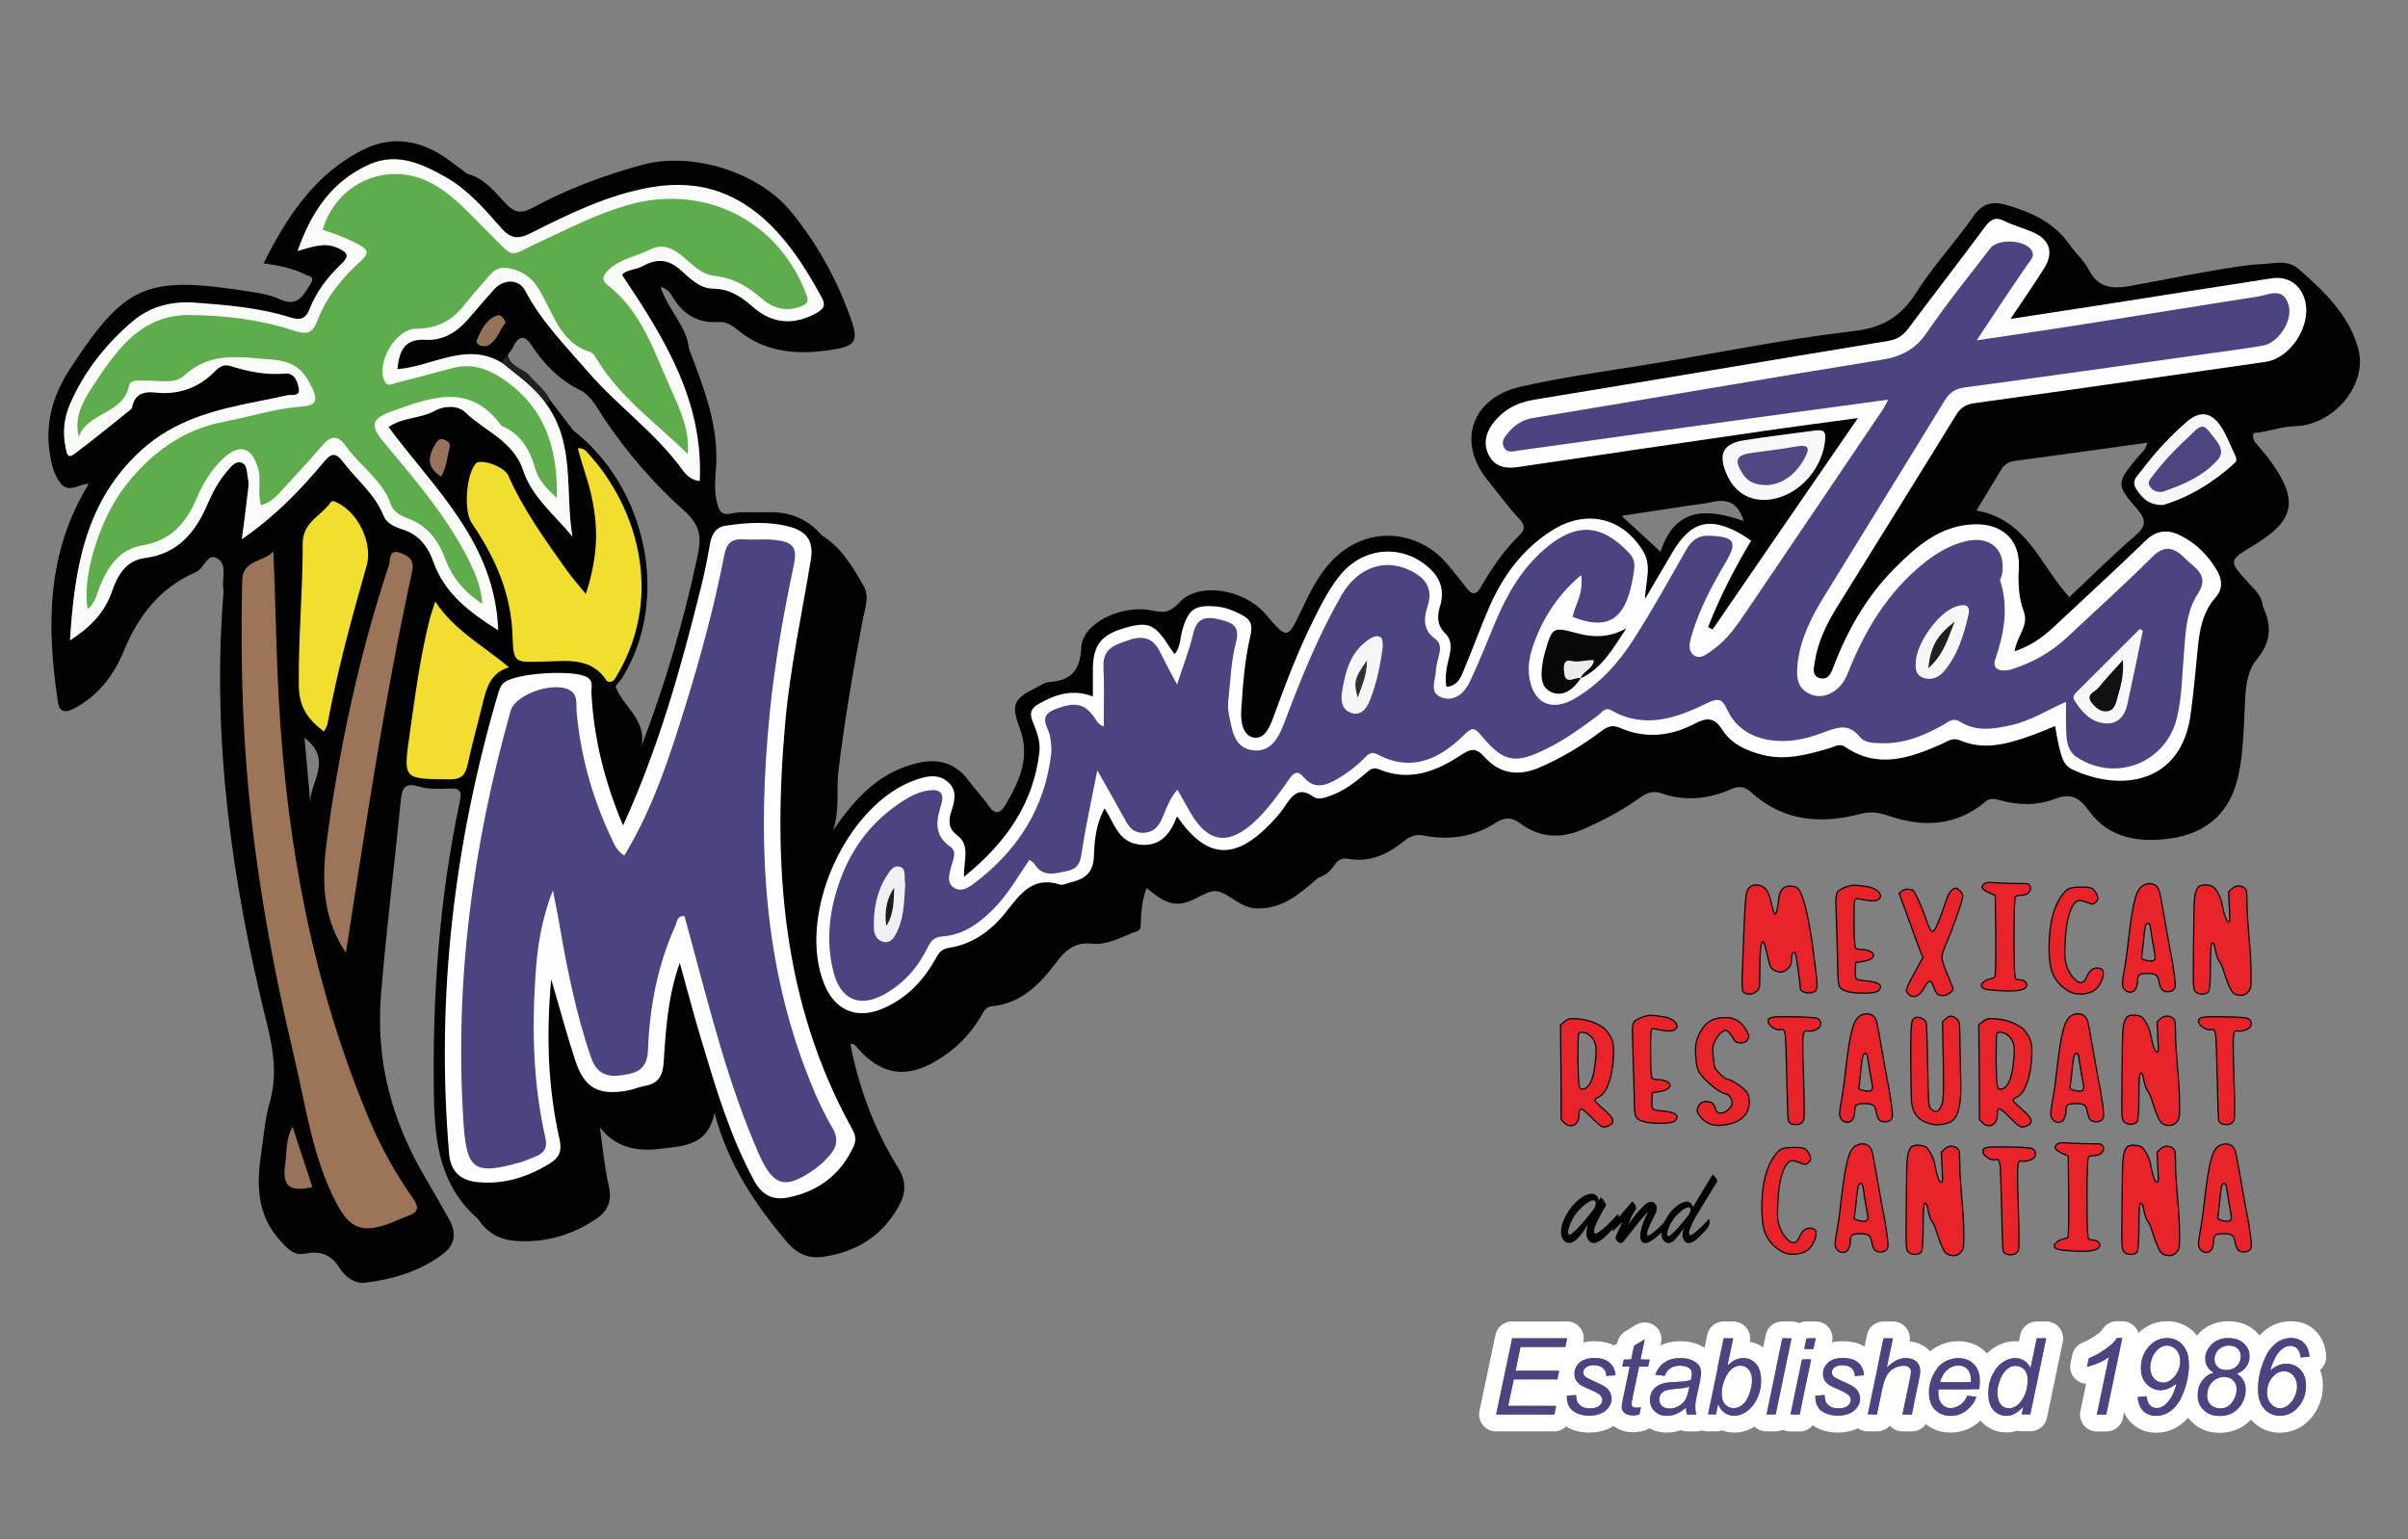
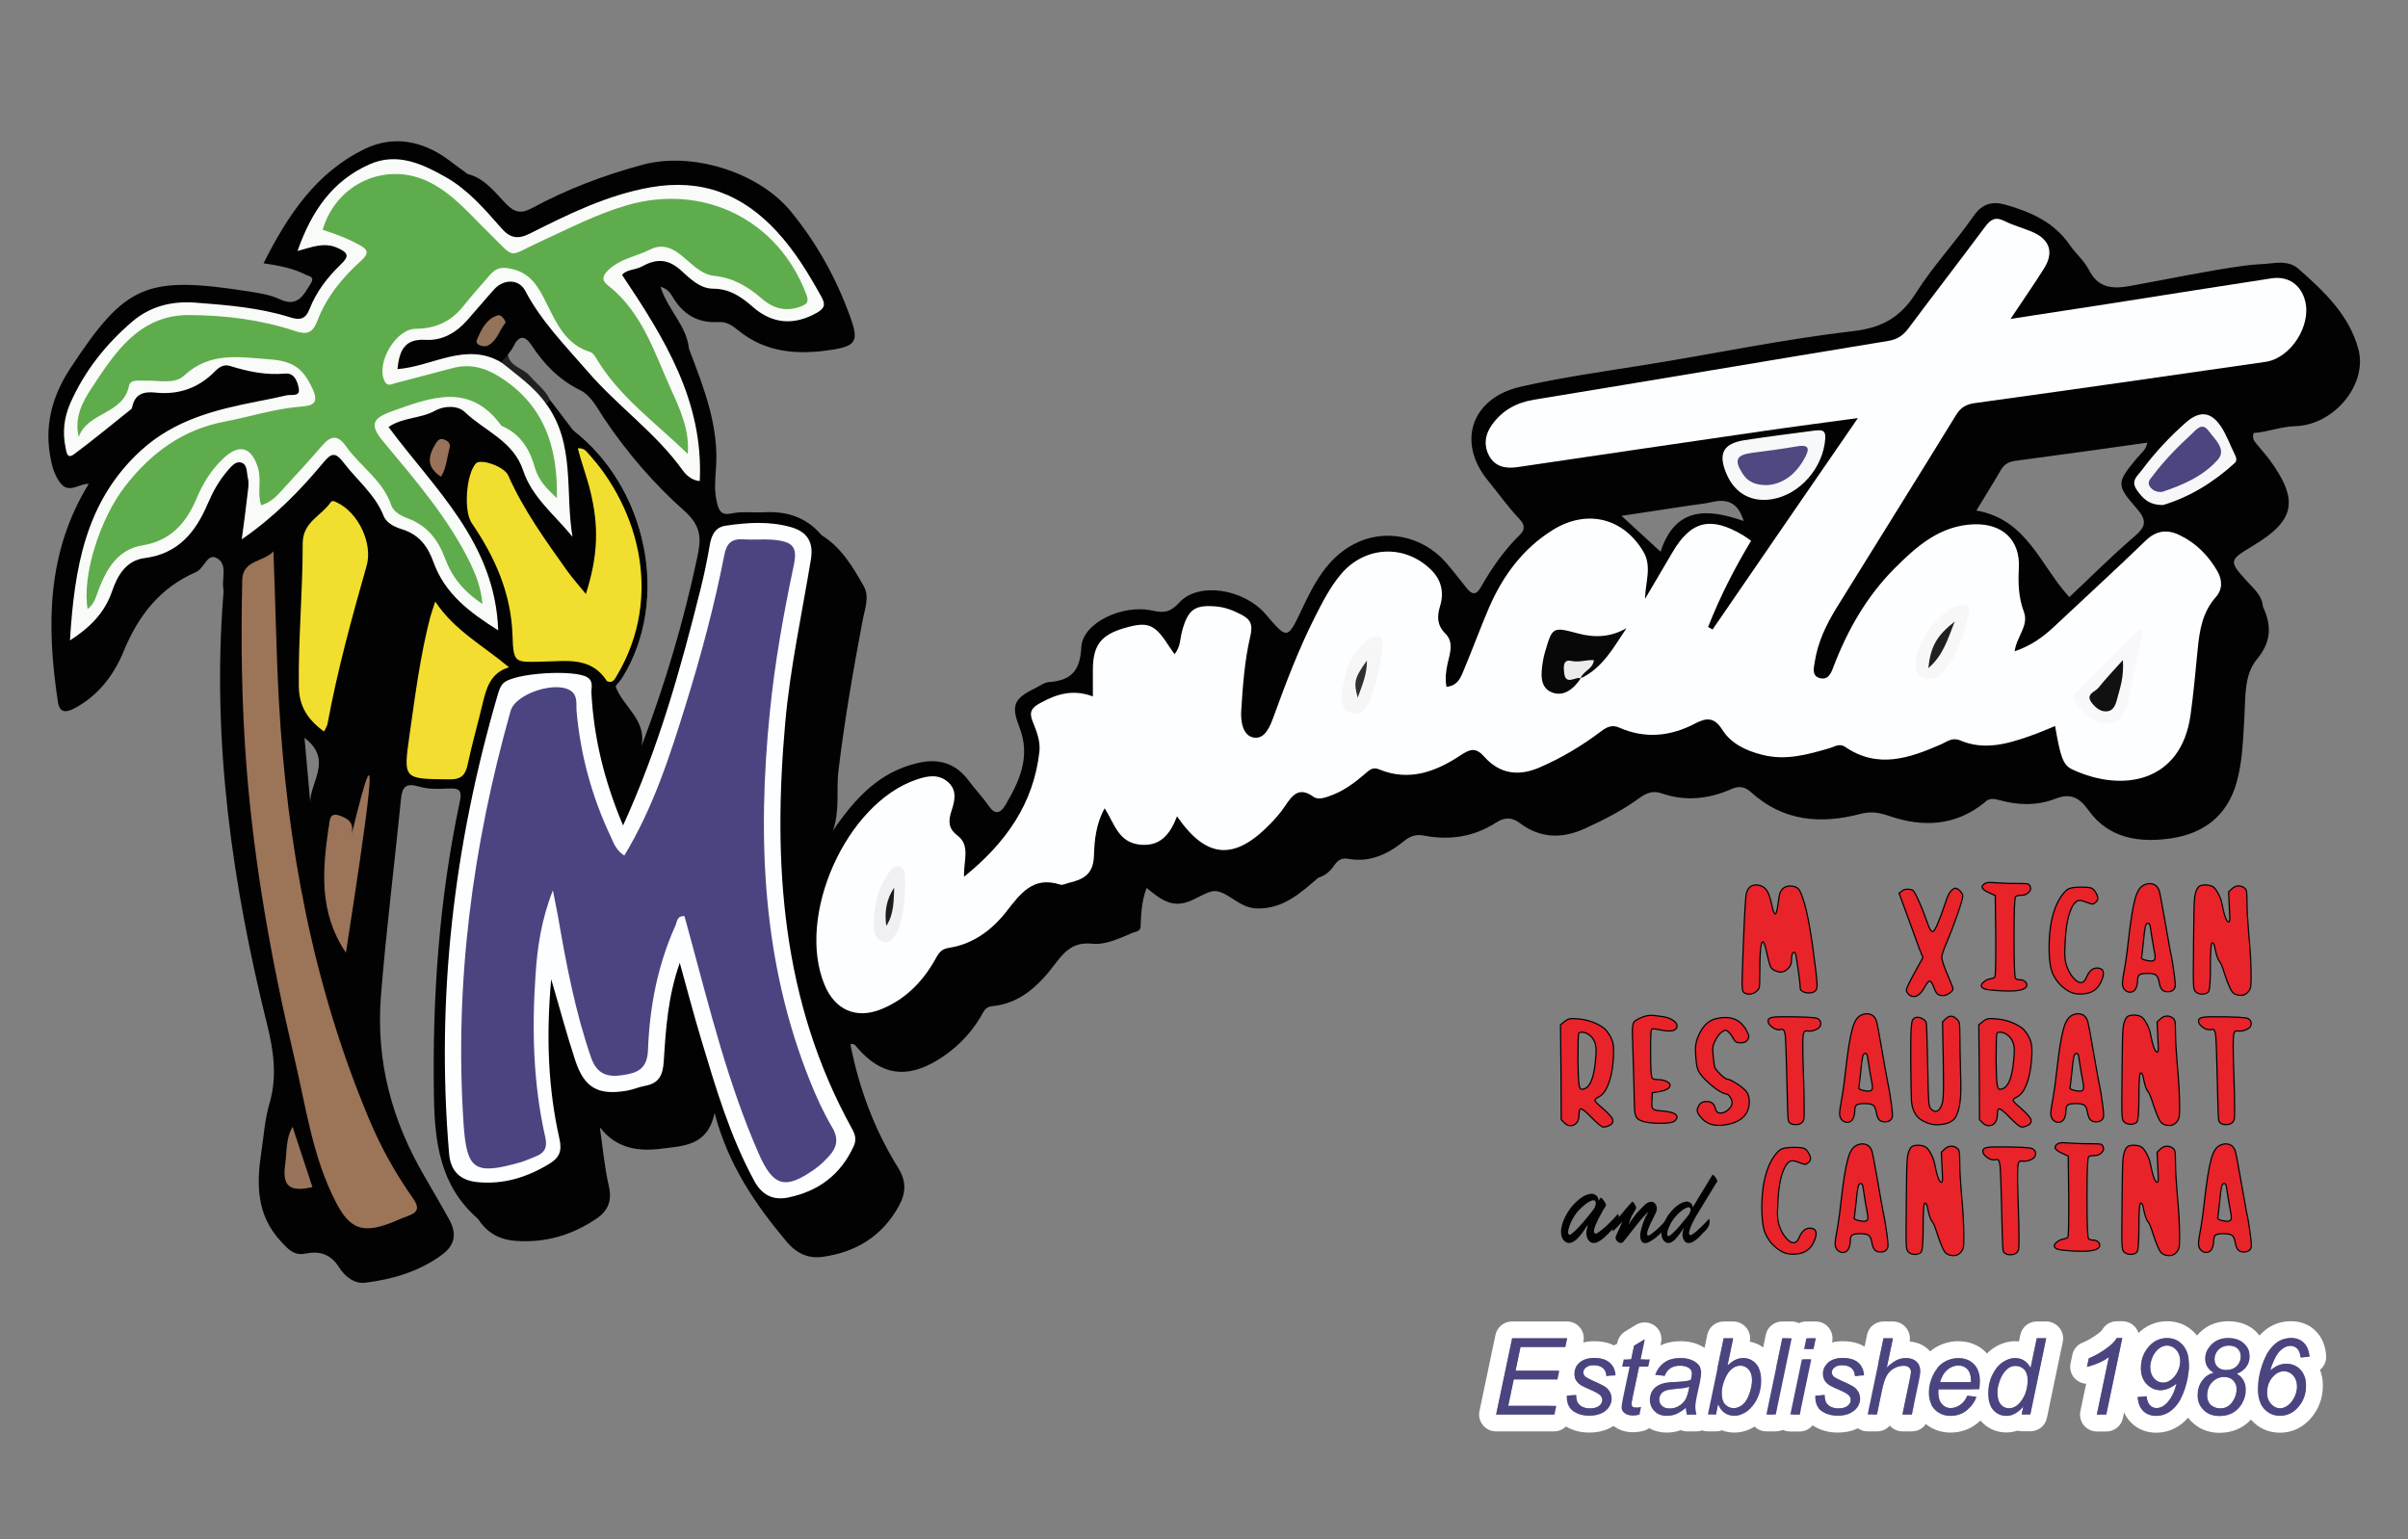
<svg xmlns="http://www.w3.org/2000/svg" version="1.1" id="Layer_1" x="0px" y="0px" viewBox="0 0 2000 1278.4" style="enable-background:new 0 0 2000 1278.4;" xml:space="preserve">
  <rect x="0" y="0" width="2000" height="1278.4" fill="#808080" stroke="none" />
  <style type="text/css">
	.st0{fill-rule:evenodd;clip-rule:evenodd;fill:#020202;}
	.st1{fill-rule:evenodd;clip-rule:evenodd;fill:#FDFEFF;}
	.st2{fill-rule:evenodd;clip-rule:evenodd;fill:#F8FBF7;}
	.st3{fill-rule:evenodd;clip-rule:evenodd;fill:#9C7458;}
	.st4{fill-rule:evenodd;clip-rule:evenodd;fill:#F2DE2E;}
	.st5{fill-rule:evenodd;clip-rule:evenodd;fill:#FDFDFC;}
	.st6{fill-rule:evenodd;clip-rule:evenodd;fill:#9C7459;}
	.st7{fill-rule:evenodd;clip-rule:evenodd;fill:#F2DE2F;}
	.st8{fill-rule:evenodd;clip-rule:evenodd;fill:#F2DD30;}
	.st9{fill-rule:evenodd;clip-rule:evenodd;fill:#F7F8F9;}
	.st10{fill-rule:evenodd;clip-rule:evenodd;fill:#F7F7FA;}
	.st11{fill-rule:evenodd;clip-rule:evenodd;fill:#010101;}
	.st12{fill-rule:evenodd;clip-rule:evenodd;fill:#97745B;}
	.st13{fill-rule:evenodd;clip-rule:evenodd;fill:#98725B;}
	.st14{fill-rule:evenodd;clip-rule:evenodd;fill:#94735B;}
	.st15{fill-rule:evenodd;clip-rule:evenodd;fill:#222020;}
	.st16{fill-rule:evenodd;clip-rule:evenodd;fill:#4A4581;}
	.st17{fill-rule:evenodd;clip-rule:evenodd;fill:#080808;}
	.st18{fill-rule:evenodd;clip-rule:evenodd;fill:#5FAC4D;}
	.st19{fill-rule:evenodd;clip-rule:evenodd;fill:#4E4980;}
	.st20{fill-rule:evenodd;clip-rule:evenodd;fill:#4B467F;}
	.st21{fill-rule:evenodd;clip-rule:evenodd;fill:#F8F7FA;}
	.st22{fill-rule:evenodd;clip-rule:evenodd;fill:#F7F7F8;}
	.st23{fill-rule:evenodd;clip-rule:evenodd;fill:#F6F6F7;}
	.st24{fill-rule:evenodd;clip-rule:evenodd;fill:#F0F0F2;}
	.st25{fill-rule:evenodd;clip-rule:evenodd;fill:#EBEBEC;}
	.st26{fill-rule:evenodd;clip-rule:evenodd;fill:#111111;}
	.st27{fill-rule:evenodd;clip-rule:evenodd;fill:#212021;}
	.st28{fill-rule:evenodd;clip-rule:evenodd;fill:#313031;}
	.st29{fill-rule:evenodd;clip-rule:evenodd;fill:#1D1C1C;}
	.st30{fill:#E9232A;stroke:#010101;stroke-miterlimit:10;}
	.st31{fill:#020202;}
	.st32{fill:#FFFFFF;}
	.st33{fill:#4A4581;}
</style>
  <g>
    <path class="st0" d="M1958.8,290.1c-7.6-28.6-29-48.6-50.5-67.4c-5.1-4.4-12.9-5-19.5-4.2c-8.3,1-16.5,1-24.8,2.2   c-32,4.4-63.4,11.2-95.1,16.9c-14.5,2.6-26.3,1.6-33.8-13.2c-4-7.9-11.1-13.7-16.1-21c-12.9-18.8-32.2-27.3-53.1-33.3   c-11.2-3.2-19.5-1-26.7,9.3c-15.1,21.8-33.6,41.4-47.7,63.7c-12.6,20-27.8,29.1-51.9,31.9c-58.7,6.8-116.7,19.1-175.1,28.4   c-33.9,5.4-68,10.2-101.4,17.8c-41.1,9.3-53.5,46.2-27.1,78.2c8.6,10.5,16.4,21.6,25.7,31.4c4.3,4.5,5.6,8.6,0.8,13.3   c-13.2,12.8-23.5,27.8-32.6,43.7c-3.7,6.5-7.2,6.5-11.6,0.9c-5.9-7.3-11.5-14.8-17.7-21.8c-19.5-22-51-28.4-76.5-14.7   c-22,11.7-32.8,32.7-42.9,54.1c-11.9,25.1-11.9,25.1-30.1,3.8c-18.1-21-55.6-26.9-71.4-9.8c-7,7.6-12,9.3-22.1,7   c-25.2-5.8-58.5,10.1-59.5,30.3c-1,20-8.7,27.6-26.9,29c-3.5,0.2-6.8,2.6-10,4.3c-18.6,9.1-21.9,14.1-14.6,32.9   c9.6,24.5,0.4,44.5-11.4,64.7c-4.3,7.4-8.9,8.4-13.9,1.1c-5-7.3-11.2-13.6-16.5-20.8c-10.8-14.7-24.9-19.2-42.6-15   c-31.8,7.4-51.9,29.1-70.4,56.2c5.9-17.1,2.7-33.2,4.5-49c5-41.9,12.2-83.4,20-124.8c1.7-9.5,6.2-20.3,1.2-29.1   c-9.1-16.1-18.7-32.4-35.2-42.6c-12.3-14.6-28.3-19.9-46.9-19c-9.3,0.5-18.9-0.9-27.9,1c-8.9,1.9-10.4-2.7-12-9   c-2.3-9.1-1.6-18.2-0.9-27.5c2.9-35.7-10.1-68-22.4-100.4c-1.9-19.2-17.8-32.5-23.6-51.4c5.5,1.7,7.9,4.7,9.7,7.8   c8.6,14.9,21,22.6,38.4,21.5c6.9-0.5,12.1,3.3,16.8,7.2c23,18.6,49.6,20.1,77,15.9c20.5-3.1,22.9-7.3,15.8-27   c-11.5-32-27.7-61.4-49.4-87.9c-27-32.9-82.1-49.9-123-38.9c-32.3,8.7-63.2,20.4-92.5,36.3c-8.3,4.4-13.8,3.5-20.4-3.1   c-9.7-9.8-18.1-21.9-32.7-25.5c-5.4-4-10.8-8-16.2-12c-21.4-15.7-45.6-20.2-69.1-8.8c-40.5,19.6-64.1,55.2-84.1,95   c13.5,2,24.7,4.2,35,9.5c2.6,1.3,7.9,1.4,4.2,7.3c-6.1,9.7-10.9,20.1-25.9,13c-7.4-3.5-16-4.9-24.2-6.2   c-86.9-13.7-103.6-6.3-149.7,63.8c-13.6,20.7-20.9,44-17.1,69.7c1.3,8.9,3.1,17.3,8.4,24.7c7.5,10.7,16.7,0.6,24.1,1.5   c-35.1,56.9-35.1,118.3-25.6,181.1c1.3,8.7,6.2,9.2,13.5,5.4c20-10.5,33-27.8,41.1-47.5c12.2-29.7,30.2-52.8,59.9-65.7   c7-3,9.3-15.4,16.8-12c10.2,4.7,4.6,16.8,6.1,25.6c0.3,2,0.1,4.2-0.1,6.2c-9.4,120.8,7.4,238.9,36.4,355.7   c5.4,21.7,8.6,43.4,2,65.9c-3.8,12.9-4.7,26.6-6.7,40c-4.1,26.9-4.3,52.5,16.3,74.6c6.3,6.8,11,11.9,20.3,10   c11.9-2.4,21,0.5,27.9,11.4c4.8,7.6,12.7,14,22,12.8c22.8-2.9,44.6-9.3,63.6-23.3c11.4-8.4,12.1-18.4,5.5-29.9   c-6.6-11.7-13.3-23.5-20.1-35.1c-27.1-46.4-40.5-95.4-36.2-150.2c4.4-54.5,11.2-108.6,16.6-163c1-10.4,4.1-13.9,15.1-10.6   c7.7,2.3,16.5,2,24.8,1.6c8.5-0.5,11,1.7,9.1,10.4c-17.2,80.8-23,162.5-21.6,245c0.6,38.5,5.1,74.5,36.2,101.7   c0.8,0.7,1.2,1.7,1.9,2.5c7.1,10,17,15.1,29,16.1c24.8,2,47.4-4.5,67.9-18.4c9.4-6.4,13.1-14.6,10.3-26.9   c-3.7-16.1-5.1-32.7-7.5-49c14.2,18.3,33,20.2,51.7,17.7c17.3-2.3,37.9-1.9,43.6-29.6c11.4,43.4,34,76.1,59.9,107   c8.3,9.8,17.9,14.2,30.1,12.5c27.3-3.9,48.8-16.9,62.6-41.4c6.3-11.2,7.2-20.9-0.4-33c-19.6-31.5-32.3-65.9-39.4-102.2   c3.7-0.8,4.5,1.5,5.8,3c19.6,22.6,40.5,25.9,66.2,10.4c15-9,27.1-21,36.1-36c2.3-3.7,3.6-8.5,9.7-9c23.8-2.3,39.3-17.9,52.6-35.6   c8-10.7,15.6-17.8,30.2-16.3c10.9,1.2,21.3-3.9,31.5-8c3-2.3,9-0.9,9-7c0.3-10.3,0.9-20.5,4.9-31.3c7.8,6.1,14.7,12.5,24.7,13.1   c13,0.7,24.5-11.8,33.5-10.4c10.3,1.5,19.3,13.8,32.9,14.3c22,0.8,36.5-12.6,51.5-25.5c5.8-1.7,10-5.4,13.3-10.3   c2.8-4.1,5.9-6.4,11.6-5.4c17.7,3.2,32.7-3.7,46-14.5c5.2-4.2,9.9-6.2,17-4.8c21.1,4.1,41.3,1.1,59.8-10.8   c6.6-4.3,12.6-4.9,19.7,0.4c17,12.8,35.2,13.2,54.4,4.4c15.7-7.2,30.9-15,44.8-25.1c6.1-4.4,11.4-6.5,18.5-4   c19.6,6.8,39,4.8,57.7-3.4c6.6-3,11.5-2.3,16.8,2.6c26.6,24,57.6,26.6,90.6,17.9c8.6-2.3,15.7-1.2,24,1.7c27.9,9.6,54.9,8.4,79-11   c3.7-4.1,7.9-3.5,12.8-2.1c15.3,4.3,31.1,4.6,45.9-1.1c13.1-5.1,20.2-1.2,28,9.7c16.9,23.4,42.3,26.9,68.4,23.1   c27.2-4,46.8-18.9,54.5-46.6c4.9-17.6,5.3-35.8,6.4-53.9c1-16.5-0.4-35.1,10.2-48c12.4-14.9,12.5-28.3,5.2-44   c-0.7-9.1-7.1-14.4-12.8-20.6c-15.8-17.4-15.6-17.8,4.3-29.8c35.4-21.2,38.6-37.8,14.1-71.5c-2.8-3.8-6-7.2-8.9-10.9   c-2.4-3.1-6.2-5.8-4.5-11.4c11.7-0.8,22.6-5.4,34.9-5.7C1938.4,353,1966.6,319.5,1958.8,290.1z M257.7,666.5   c-1.5-16.8-3-33.7-4.8-53.6C277,631.2,257.3,649.6,257.7,666.5z M579.1,463.1c-11.3,53.1-26.6,105-46.3,156.7   c4.5-22.2-15.7-32.8-21.6-49.9c1.9-2.4,4.1-4.5,5.7-7.1c39.7-64.1,20.9-157.7-41.2-205.8c-6.3-8.3-12.6-16.5-18.9-24.8   c-3.6-8.3-11.2-13.3-16.8-20c-5.5-6.5-16.4-7.4-18.2-17.6c1.5-2.1,3.3-4.1,4.4-6.4c4.3-9.1,9.3-10.5,15.2-1.5   c10.4,15.7,22.9,28.8,40.5,37.4c9.1,4.5,14.2,15,19.9,23.6c18.9,28.1,41.2,54.1,66.1,76.2C583.2,437.4,582.3,448,579.1,463.1z    M1448.2,432.8c-29.9-10.5-56.7-12.1-69,25.5c-11.2-10.4-20.7-19-32.4-29.8c20.5-3.1,39-5.9,57.4-8.7c5.6-0.9,11.4-1.3,16.9-2.6   C1433.9,414.1,1443.5,416.8,1448.2,432.8z M1774.7,380.7c-16.6,20.2-17.4,21.9,0.1,41.8c8.6,9.9,7.5,15-2,23.1   c-18.9,16.2-36.6,34-54.1,50.4c-23.9-25.9-35.1-64.7-77.2-71.9c6.8-11.3,13.7-22.2,20.2-33.4c2.9-5,6.5-7.2,12.2-7.9   c36.5-4.8,72.9-10,109.6-15.1C1782.5,373.6,1778,376.8,1774.7,380.7z" />
    <path class="st1" d="M1673.3,541c13.4-4.5,23.4-11.7,32.6-20.3c25.4-23.9,51.2-47.4,76.3-71.7c8.9-8.6,18.1-9.4,28.3-4.4   c13.5,6.5,23.6,16.8,31.1,29.7c4.3,7.5,4.5,15.3-1.3,21.8c-11.1,12.5-13.5,27.7-15,43.4c-1.8,18.1-3.4,36.3-5.9,54.4   c-7.8,56-56.4,64.7-98.1,45.3c-7.9-3.6-10-10.6-14.4-36.1c-7.1,2.9-14,5.9-21,8.3c-18.9,6.7-38.1,12-57.7,3.7   c-6.8-2.9-10.8,0.9-15.8,3.1c-26.3,11.5-52.7,20.8-79.9,2.2c-4.8-3.3-8.9,0-13.3,1.2c-18,5.2-35.9,10.3-55.1,5.5   c-13.7-3.4-26.2-9.2-33.6-20.9c-6.7-10.7-13.3-10.1-22.6-5.2c-20.4,10.7-41.5,12.9-63,3.4c-6.2-2.7-10.5-0.4-15.4,3.3   c-15.8,11.9-32.7,22-51,29.9c-17.4,7.5-33,5.2-45.5-8.8c-7.2-8.1-11.6-6.9-19.9-1.4c-20.5,13.6-42.8,22-67.6,11.7   c-5.8-2.4-8.5,1-12.1,4c-8.3,7.1-17,13.6-27.4,17.5c-5.1,1.9-10.9,4.2-15,1.3c-12.5-9-17.9-0.9-24,8.1c-3.5,5.2-7.6,9.9-12,14.4   c-29.8,30.7-53,29.1-77.4-6.3c-5.7,14.9-14.1,25.7-31.7,23.4c-17-2.2-20.4-17.4-28.4-30.1c-7.3,13.1-8.5,26.8-8.9,39.5   c-0.5,15.3-8.7,19.6-20.6,22.4c-2.5,0.6-5.4,2.2-7.5,1.5c-22.6-7.3-33,7.6-44.8,22.6c-12.1,15.4-27.8,27-47.9,30   c-7.3,1.1-9,6.2-11.8,10.9c-10.5,18.1-24.7,32.2-44.3,40.1c-20.7,8.3-38.2,0.5-46.8-20.2c-24-57.4,18-151.1,76.5-170.7   c9.1-3.1,18.5-4.9,26.5,2.6c7.3,6.9,4.9,15.7,2.4,23.4c-2.7,8.3-2.9,14.6,4.9,20.5c11,8.4,5,20.8,5.5,34.3   c34.8-28.2,57.7-60.6,62.6-103.9c1-9.1-2.6-17.5-5.8-25.6c-3-7.6-0.3-11.1,6.1-14.6c13.6-7.6,27.4-12,44.1-5.7c0-7.5,0-14.7,0-21.9   c0-20.4,6.5-29.1,25.9-34.8c20.1-5.9,25.5-3.6,37.9,15.8c1.1,1.7,2.3,3.3,4,5.8c5.1-6,4.6-13.1,6.3-19.2   c4.9-17.9,10.3-22.1,28.7-20.4c7.4,0.7,14.1,3.4,20.6,6.8c7.6,4,9.7,8.1,7.3,18.2c-4.7,20.1-6.2,41.1-7.5,61.8   c-0.5,8.4,1.2,20.7,10.6,22.1c9.3,1.4,13.4-9.5,16.5-17.9c10.1-27.8,20.6-55.5,34-82c6.3-12.5,12.7-25.1,21.8-35.9   c19.9-23.5,52.9-25.1,74.8-3.6c8.6,8.4,10.9,18.8,7.5,30.1c-2.6,8.5-2.7,15.8,4.3,22.8c7.4,7.4,3.8,16.6,1.9,25.1   c-1.3,6.2-2.2,12.2-0.9,19.2c9.8-0.8,12.2-8.6,15-15.4c7-16.7,13.2-33.8,20.4-50.5c11.4-26.3,28-48.8,52.6-64.2   c28.2-17.7,58.7-10.5,75.5,17.8c7.3,12.3,1.7,25.3,1.4,39.3c7.5-12.8,15.1-25.5,22.6-38.4c15.4-26.5,31.8-30.6,58.8-14.5   c2.2,1.3,4.3,2.9,6.7,4.6c-13.9,23.1-26,46.8-35.7,71.6c1.2,0.7,2.5,1.4,3.7,2.1c39.6-57.7,79.2-115.4,120.7-175.6   c-28.2,3.8-53.6,7.1-78.9,10.8c-67.9,9.9-135.8,19.8-203.7,29.9c-9.5,1.4-18.2,0-23.3-8.7c-5.1-8.8-4-18.2,2-26.5   c8.6-11.9,20-18.3,34.9-20.8c98.1-16,196-32.7,294.1-48.8c8.1-1.3,12.8-4.9,17.3-11c20.8-27.9,42.2-55.5,63-83.5   c4.8-6.5,8.8-9,16.6-5c7.4,3.7,15.6,5.8,23.2,9.1c14.3,6.3,17.7,17,9.4,30.2c-8.2,13.1-17.1,25.8-27.8,41.9   c29.9-4.6,56.2-8.6,82.6-12.7c44.7-7,89.4-14.2,134.2-21c13.9-2.1,24.5,5.4,27.9,18.9c5.2,20.6-12.1,47.5-33,50.5   c-80.3,11.6-160.7,23.1-241.1,34.2c-7.5,1-12,3.6-15.9,10c-32.9,53.6-66.3,106.9-99.4,160.4c-8.5,13.8-15.4,28.3-17.9,44.5   c-0.7,4.8-2.8,11.5,3.9,13.5c7.2,2.1,9.6-3.9,11.7-9.5c11.6-30.4,27.5-58.3,50.6-81.5c18.5-18.6,38.1-35.9,66.5-36.7   c23.3-0.6,38,13.2,36.8,36.2c-0.7,12.7-0.3,24.7,4.2,36.6C1685.2,519.9,1675,528.5,1673.3,541z" />
    <path class="st2" d="M453.7,335.6c24.3,33.2,15.5,73,21.8,110.3c-14.6-18-33.6-32.7-41-55.1c-8.2-24.7-32-32.7-48.4-48.5   c-5.5-5.3-16.3-5.8-25.2-0.9c-11.8,6.4-26.4,5.2-38.2,13.3c38.1,51.5,88.5,95.9,91.1,168.9c-24.1-15.1-44.4-30.6-53.7-56.5   c-4.6-12.8-11.7-22.8-25.5-27.2c-6.4-2-13.6-5.1-16.1-11.6c-7.1-17.8-22-29.4-33.1-44c-6.9-9.1-10.3-7.9-16.7-0.2   c-19.6,23.6-41,45.4-67.9,63.9c1.8-13.5,3.4-25.2,4.7-36.9c0.5-4.6,1.5-9.6,0.4-13.9c-1.2-4.7-0.1-11.9-6.2-13.1   c-4.5-0.9-8.1,3.9-11.2,7.5c-6.8,8-11.8,17.1-15.9,26.7c-10.1,23.7-24.5,41.7-52.5,45.3c-15.2,1.9-22.5,14.3-27,27.5   c-6.2,18.2-18.7,30.4-35,40.9c3.7-59.5,12.5-115.6,59.3-158.1c27.6-25.1,61.4-33.6,96.2-40.4c8.2-1.6,16.3-3.2,24.4-5.1   c3.9-0.9,11.2,1.4,10.2-5.3c-0.8-5.4-3.5-13.5-11.1-12.8c-16,1.5-31-1.6-46-6.3c-5.1-1.6-9.1,0.9-12.5,4.4   c-13.7,14-30.4,19.8-49.6,17.7c-10.3-1.1-17.2,1.5-19.3,12.5c-0.1,0.5-0.4,1-0.8,1.3c-15.7,12.5-31.2,25.4-47.4,37.4   c-5.9,4.4-6.3-1.9-7.1-5.8c-2.6-12.6-1.2-24.8,4-36.6c11.8-26.7,29.5-49,51.5-67.8c15-12.8,33-17.2,52.4-15.7   c26.4,2,52.9,4.1,78.4,12.1c8.2,2.6,13,2,16.5-7c5.5-14.2,14.9-26.3,25.8-36.8c6.9-6.6,6.8-9.5-2.5-13.7   c-11.2-5.1-21.2-0.8-33.4,2.5c11.6-33.1,29.1-58.4,59.8-72c23-10.2,43.9-0.4,63.6,10.8c18.3,10.4,32.1,26.5,45.8,42.1   c7.5,8.6,13.9,9.6,24,4.5c32-16.1,63.9-31.9,100-38.3c42.8-7.5,76.6,5.9,105.1,36.9c14.9,16.2,26.2,34.8,36.8,54   c3.5,6.3,2.9,9.5-3.7,13.3c-18.6,10.5-36.7,9.7-53.3-4.9c-9.7-8.5-19.2-15-32.9-15.1c-11,0-19.3-8.5-26.6-15.1   c-10.9-9.9-20.6-9.9-32.2-3.5c-5.8,3.2-13.5,2.6-16.8,7.2c35.1,52.4,67.7,104.7,64.5,171.2c-6.7-0.5-11.4-5.1-14.3-9.1   c-22.2-30.9-53.7-52.9-78.5-81.6c-18.8-21.7-38.6-41.6-52.2-67.4c-5.3-10.1-18.1-9.7-25.8-1.1c-7.7,8.5-15,17.4-22.6,25.9   c-9.1,10.2-20.7,16.8-34.2,16c-17.8-1.1-21.9,9.1-23.5,24.3c29.2-2.2,56.8-23,86.4-5.5C433.3,307.6,448.1,316.6,453.7,335.6z" />
    <path class="st1" d="M517.5,685.7c29.9-65.5,48-130.9,64.5-196.9c3-12.1,5.5-24.3,7.6-36.6c1.4-8,4.7-14.3,13-15.5   c18-2.7,36.2-3.9,54.1,1.1c13.8,3.9,19.2,12.5,16.8,26.9c-7.4,45.1-17.2,89.8-21.3,135.4c-10.5,117.4-3.1,231.7,55.5,337.6   c2.7,4.9,3.8,9.1,1.3,14.5c-10.8,23.6-29.2,37.3-54.2,42.5c-12.6,2.6-21.9-1.9-28.3-13.7c-20.3-37.3-32.1-77.6-44.2-117.9   c-6.1-20.2-11.4-40.6-17.7-63.3c-9.9,28-11.6,55-13.3,81.7c-0.7,11.5-3.9,18.4-15.6,20.5c-5.1,0.9-9.9,3.1-15,4   c-23.9,4.1-35.4-2.3-42.9-25.1c-6.9-20.8-12.5-42.1-20-67.5c-4.3,47.8-2.6,90.6,6.9,132.8c2.3,10.3-0.5,15.7-8.4,20.5   c-18.2,11.1-37.7,17.3-59.3,15.3c-14.7-1.3-22.8-9.1-24-23.7c-11-129.6,4-256.6,40.4-381.2c1-3.4,2.2-7.3,4.7-9.6   c9-8.7,59.9-11.6,70-4.7c5,3.5,2.9,8.5,3.1,12.7C493.2,612.9,501.8,648.5,517.5,685.7z" />
    <path class="st3" d="M227.1,458c1.7,41.8,2.3,82.7,4.5,123.7c6.7,120.2,28.3,237,75.2,348.5c9.7,23.1,21.9,44.9,36.3,65.3   c5.4,7.7,4.1,11.7-4.4,14.6c-5.4,1.9-10.5,4.5-15.9,6.4c-22,8-32.3,3.9-43.3-16.9c-19.9-37.9-25.3-79.9-35-120.8   c-18.8-79.4-33.3-159.6-39.7-241.1c-4.1-51.9-4.8-103.9-3.6-156C201.6,465,218.9,467,227.1,458z" />
    <path class="st4" d="M504.1,565.9c-12.9-20.8-34.3-16.6-53.2-16.3c-22.9,0.4-24.5,1.9-25.2-21.3c-1.1-35.3-14.5-65.4-33.9-93.8   c-6.9-10.1-4.6-40.6,3.4-49.5c3.8-4.3,23.6,2.4,26.9,9.9c12.7,28.7,31,54,49,79.3c4.4,6.2,9.5,11.8,15.5,19.2   c10.3-32.3,10.8-56.4,3.7-85.5c-2.7-11.1-7.6-24.4-10.4-35.4c0,0,4.3-1.1,7.9,3.1c15.3,17.9,31.3,34.3,39.2,56.7   c14.9,42.2,13.3,83.8-7.4,123.9C516.8,561.8,514.5,571.1,504.1,565.9z" />
    <path class="st5" d="M456.9,332.2c-2.5-1.9-4.9-3.9-7.2-5.9c-7.4-6.8-14.1-14.3-22.2-20.3c-0.9-0.6-1.8-1.3-2.7-1.9   c-3.2-2.1-4.4-5.5-2.9-9.4c1.8,10.2,12.6,11.1,18.2,17.6C445.7,318.8,453.2,323.8,456.9,332.2z" />
    <path class="st5" d="M517,562.8c-1.6,2.6-3.8,4.7-5.7,7.1c0.6-1.1,1.2-2.3,1.9-3.4c13.7-25.6,22.7-52.3,22.3-82.1   c-0.6-45.7-20.5-82.6-49.7-115.8c-1.3-1.5-3-2.8-4.6-4.1c-2.4-2-4.5-4.1-5.3-7.5C537.9,405,556.7,498.6,517,562.8z" />
-     <path class="st6" d="M287.3,791.4c-22.7-33.8-19.4-68.7-14.4-103.9c10.6-74.2,26.6-147.1,50.2-218.3c1.3-4-0.5-13.6,9.5-9.9   c7.2,2.7,11.8,5.7,9.6,15.9C319.5,579.2,303.9,684.4,287.3,791.4z" />
+     <path class="st6" d="M287.3,791.4c-22.7-33.8-19.4-68.7-14.4-103.9c1.3-4-0.5-13.6,9.5-9.9   c7.2,2.7,11.8,5.7,9.6,15.9C319.5,579.2,303.9,684.4,287.3,791.4z" />
    <path class="st7" d="M269.1,607.7c-13.2-9.8-20.7-20.4-20.9-37.7c-0.5-39.5,3.3-78.9,3.2-118.3c-0.1-18.2,15.4-23,23.2-34.4   c1.3-2,3.3-0.8,5.4,0.2c17.7,8.4,29.8,34,24.5,52.5c-12.4,43.4-24.3,87-32.5,131.4C271.6,603.4,270.3,605.1,269.1,607.7z" />
    <path class="st8" d="M361.5,499.7c15.9,24,39.8,36.6,61.3,54.6c-15.5,4.6-18.9,17.4-22,30.4c-4,16.7-8.7,33.2-12.3,50   c-1.9,8.9-5,12.8-15.2,12.7c-38.8-0.4-38.4,0.2-33-38c4.6-32.4,8.8-64.9,17-96.7C358.3,509.1,359.7,505.3,361.5,499.7z" />
    <path class="st9" d="M1507.6,357.6c5-0.4,8.9-0.9,8.4,6.8c-1.7,23.9-20.7,46.2-43.9,50.2c-16.9,3-30.9-4.5-37.8-20.2   c-7.7-17.3-3.4-26,14.8-28.8C1468.6,362.6,1488.1,360.2,1507.6,357.6z" />
    <path class="st10" d="M1796.6,419.5c-11.4,0.1-16.8-5.1-21.9-12.6c-5.2-7.7,0.6-11.5,4-16.1c10.9-14.6,23.2-27.9,37-40   c11.1-9.7,20.4-9,28.7,3.1c4.9,7.2,7.8,15.7,11.7,23.5c1.3,2.5,2.1,5.3,0,7.2C1838.2,401,1818,413.1,1796.6,419.5z" />
    <path class="st11" d="M517,562.8c-1.6,2.6-3.8,4.7-5.7,7.1c-3.2,0.2-6-0.4-7.2-4c4.7,1.9,6.3-1.4,8.2-4.6   c40-67.2,17.3-144.5-30.8-192.3c-1.3-1.3-2.7-2.6-4-2.4c-0.9,0-1.9,0.9-2.6,3.2c-5.8-4.6-0.6-8.6,0.8-12.8   C537.9,405,556.7,498.6,517,562.8z" />
    <path class="st12" d="M243,936c5.7,17.2,11.1,33.7,16.5,50.1c-19.1,4.3-25.3-0.8-22.6-19.1C238.4,957,237.1,946.3,243,936z" />
    <path class="st13" d="M366.3,396c-12.9-8.3-10.5-17.8-4.2-27.9c1.9-3,3.9-4.4,7.5-2.7c3.3,1.5,4.7,3.4,3.7,7.2   C371.2,380.3,370.8,388.6,366.3,396z" />
    <path class="st14" d="M420,267.9c-5.5,6.4-7.1,16-15.7,19.5c-2,0.8-10.3-0.5-8.2-5.2c3.5-8,7.5-17.1,17.1-20.2   C415.7,261.1,418.6,264,420,267.9z" />
    <path class="st15" d="M456.9,332.2c-1,1.2-2.1,2.3-3.2,3.4c-10-14.3-24.2-23.9-37.4-34.7c1.9-2.1,3.7-4.3,5.6-6.3   c1.8,10.2,12.6,11.1,18.2,17.6C445.7,318.8,453.2,323.8,456.9,332.2z" />
-     <path class="st16" d="M1641.8,282.7c32.2-4.8,61.9-9.1,91.5-13.8c47.2-7.4,94.4-15.2,141.7-22.5c9.3-1.4,21.5-8.7,25.9,7.2   c3.5,12.7-8.3,31.2-21.5,33.5c-15.9,2.8-31.9,4.7-47.9,7c-66.5,9.3-132.9,18.8-199.5,27.7c-8.2,1.1-12.8,4.3-17,11.2   c-33.1,54.2-66.6,108.1-99.8,162.2c-10.4,16.9-19.5,34.6-22,54.6c-1.3,10.9-1.7,22.6,11.8,27.4c10.9,3.9,24.1-3.7,29.3-17   c14.1-35.9,33.3-68.2,63.9-92.7c10.3-8.2,21.4-14.7,34.3-17.9c20.7-5.1,34.2,7.5,30.2,28.2c-0.3,1.5-1.8,3.2-1.4,4.4   c7.1,22.4,3.3,43.8-4.1,65.6c-3.1,9.2,6,10.4,13.4,8.2c17.1-5.3,32.5-13.9,45.7-26.1c24-22.4,48.3-44.4,71.6-67.6   c10.5-10.5,18.9-6.6,26.6,1.2c7.6,7.8,21.3,14,11.2,29.3c-10.5,15.9-10.5,34.6-12,52.7c-1.4,17.1-1.6,34.4-5.7,51.1   c-9.1,37-50.7,53.5-82.9,32.5c-8.8-5.7-8.9-15.9-9.1-25.3c-0.2-6.7,0-13.4,0-20.8c-15,6.5-29,15.7-45.3,19.3   c-14.4,3.2-29,5.8-42.4-2.6c-6.2-3.9-9.7-0.2-13.9,2.2c-15.6,8.8-31.7,15.6-50.1,15.5c-7-0.1-15.3,0-19.2-4.9   c-10.5-13.3-21.2-7.4-32.9-3.2c-13.8,5-28,7.8-42.9,5.4c-16.1-2.7-28.4-11.2-35-25.7c-4.2-9.2-8-8.9-16-5.1   c-25.7,12.5-52.1,22.1-80.1,6.1c-5.1-2.9-7.5,1.6-10.6,4c-13.8,10.3-27.6,20.4-43.1,28c-26.1,12.9-35.6,11.4-54.1-10.9   c-5.9-7.1-7.8-7.1-14.6-0.4c-20.2,19.8-43.4,31-71.6,16c-5.1-2.7-7.6-0.4-10.6,2.6c-6.5,6.8-14,12.5-22.1,17.3   c-10,6-19.9,9.7-29-1.3c-5.2-6.2-8.4-2.8-11.8,2c-8.7,12.3-17.4,24.7-28.5,35.1c-21.8,20.3-39,17.9-53.6-7.6   c-3.3-5.8-6.7-11.7-10.7-18.8c-6.8,7.6-9.4,16.4-13,24.5c-3.1,7-7.6,11-15.2,11.3c-7.2,0.2-11.4-3.7-14.6-9.7   c-7.2-13.1-14.6-26.1-23.7-42.2c-4.7,23.9-9.2,44.4-12.5,65.1c-1.4,8.6-1.4,16.2-12.4,18.5c-10.4,2.1-20.5,5.6-27.6-6.2   c-0.7-1.1-2.2-1.8-3.9-3.1c-9.5,13.9-17.7,28.5-29.4,40.4c-12,12.2-25.4,22-42.9,23.3c-7.2,0.5-9.8,4.2-12.4,9.5   c-8,16.4-19.7,29.4-35.5,38.4c-20.5,11.6-36.7,4.7-42.5-18.2c-6.8-26.6-3.4-52.8,6.1-78.1c9.9-26.5,26.7-48.1,50.7-63.6   c6.6-4.3,13.4-7.9,21.3-9.2c9.8-1.7,14.4,1.7,11.3,11.7c-4.1,13.4-6.3,25.4,7.9,35.2c5.9,4.1,1.4,11.5,0.1,17.5   c-1.2,5.5-3.4,11.8,2.1,15.9c5.4,4.1,11.2,1.2,15.9-2.2c36.8-27.3,60.1-62.8,65.4-108.9c0.5-4.6-0.2-9.4-0.9-13.9   c-1.2-8.1-10.9-16.9,4-22.8c17.1-6.7,25.3-5.1,34.3,9.1c1.1,1.7,2.2,3.5,6.2,5.2c0-16.6,0.6-33.1-0.2-49.6   c-0.8-15.6,10-18.4,21.1-22.2c11.7-4.1,20.2-1.8,25.8,9.7c4.1,8.3,8.5,16.4,14.2,27.2c5.1-15.8,10.4-29,13.5-42.6   c3.2-14.1,12.3-13.8,22.5-11.3c9.3,2.3,16.7,5.2,13,18.8c-4,14.9-4.5,30.8-6.2,46.3c-0.5,4.1-0.7,8.5,0.1,12.5   c2.6,12.7,3.8,28.3,19.2,30.8c16.5,2.7,22.9-11.8,27.7-24.6c13.4-35.6,27.7-70.7,46.6-103.7c13.6-23.8,36.5-31.5,58-20.6   c12.3,6.2,18.3,15,13.8,29c-3.4,10.5-4.1,20.3,6.5,27.7c3.8,2.7,4.2,7,3.3,11.3c-1,5.1-2.8,10.1-3,15.3c-0.4,7.7-5.9,18.1,4.9,21.9   c10.2,3.6,18.5-3.4,22.8-12.2c8.1-16.8,14.9-34.3,22.1-51.5c9.4-22.3,21.4-42.8,39.8-59c26.4-23.1,47.9-22.1,71.4,3.2   c3.5,3.8,4.3,8.3,3.7,13c-0.6,5.1-1.6,10.3-2.8,15.3c-6.7,27.8-21.2,35-48.4,24.2c2.3-10.5,9.4-19.8,7.1-34.7   c-19.9,17-32.2,36.3-39.9,58.9c-2.7,7.9-4.3,16.1-3.3,24.6c2.8,22.5,18.1,30.6,37.7,19.2c20.6-12.1,36.5-29.5,49.2-49.4   c15.3-24.1,29.3-49.1,43.4-74c4.6-8,9.9-12.4,19.7-12c20.8,0.9,23.4,4.9,13.1,22.5c-11.1,18.8-21.4,38-27.7,59.1   c-1.8,5.8-4.1,13.6,1.3,17.6c5.8,4.3,11.7-1.5,16.7-5c11.6-8.4,19.5-20.2,27.4-31.8c37.7-55.6,75.2-111.2,112.8-166.9   c1.4-2,2.4-4.3,4.7-8.5c-28.7,3.9-55.3,7.5-81.9,11.1c-75.2,10.3-150.3,20.7-225.5,31.2c-4.1,0.6-8.6,2.2-11.4-2.1   c-3.2-4.9,0-9,3-12.6c5.4-6.4,11.6-10.9,20.7-12.4c96.5-15.9,192.8-32.7,289.3-48.3c16.5-2.7,28.3-8.5,37.9-22.7   c16.4-24,34.8-46.7,52.6-69.9c6.2-8.1,27.9-7.3,33.9,1c3.9,5.4-0.5,8.8-2.9,12.4C1670.1,239.8,1656.7,260.1,1641.8,282.7z" />
    <path class="st17" d="M1313.2,563.1c-6,9.1-14.7,16.4-25,11.7c-9.5-4.3-8.3-15.6-6.8-25.1c0.4-2.6,1-5.1,1.7-7.6   c6.2-21.3,6.3-21.6,27.2-16c14.1,3.8,27.4,3.3,40.6-4.3c-10.7,15.9-19.7,33.1-38.2,41.8c-6.2-2.2,9.7-8.7-1.9-9.7   c-1.9-0.1-4.7,0.4-4.7,2.6C1306,560.8,1311.5,560,1313.2,563.1z" />
    <path class="st18" d="M400.7,501.7c-16-10.6-25.5-22.8-31-37.7c-5.7-15.4-14.7-27.2-30.5-33.2c-5.9-2.2-12.4-5.5-14.3-11.3   c-7-20.7-25.8-32.1-37.6-48.9c-6.6-9.4-12.5-9-19.7-0.5c-10.8,12.7-22.2,24.8-33.4,37.1c-4.5,5-9,10-17.3,12.5   c-3.4-10,0.3-20.4-2.4-30.2c-5.1-17.9-15.3-21.6-28.9-8.8c-10,9.3-17.1,20.8-22.4,33.5c-8.5,20.2-21.5,35-44.8,38.8   c-19.9,3.2-29.2,18.4-36,35.5c-2.4,6.2-3.7,12.9-9.6,17.4c-4.8-27.1,9.8-74.8,31.5-102.5c21.2-27.1,47.3-46.5,81.9-53.1   c21.4-4.1,42.3-10.9,64.2-12.6c9.6-0.7,14.8-2.9,9-15.2c-7.5-15.8-15.1-22.5-35.2-24c-26.3-1.9-49.7-6.5-71.4,13.6   c-7.9,7.3-21.1,3.7-31.9,4.1c-5,0.2-12.6-1.5-13.8,4.4c-4.8,23.7-34.2,21.5-41.7,42.3c-3.9-16.2,3.2-29.2,10.9-40.9   c19.6-29.8,39.8-60.6,81.1-60.3c29.6,0.2,59.1,3.8,87.5,13.2c9.8,3.3,14.7,2,18.7-8.4c7.5-19.8,20.8-36,36.4-50   c7-6.3,5.4-9.3-1.8-13.2c-9.6-5.3-19.8-9.1-30.2-12.4c11.4-39.3,54.1-57.7,89.8-39c19.4,10.1,33,26.7,48.3,41.6   c23,22.6,14.8,19.9,42.9,7.1c23.6-10.8,46.5-22.8,71.7-30.1c63.7-18.5,125.7,12.1,149,74.1c2.3,6.1,0.7,8-4.9,10.1   c-12.2,4.5-22.7,1.4-31.9-6.5c-11.6-10.1-23.7-17.4-39.9-19.1c-11.3-1.2-19.5-11.2-28.5-18.1c-7.8-6-15.7-8.2-24.6-3.7   c-11.5,5.8-24.9,7.5-34.7,17.1c-4.8,4.6-5.8,8.4-0.2,12.7c28.5,22.3,38.5,55.8,52.5,86.7c7.6,16.8,15.4,33.9,13.7,53.3   c-26.1-25.7-56.6-47-75.8-79.2c-1.3-2.2-3.1-4.9-5.2-5.5c-20.3-6.2-27.9-23.8-36.3-40.5c-6.6-13.2-12.8-25.3-30-28.8   c-8.5-1.7-12.5,0.2-17.1,5.4c-7.5,8.6-15.1,17.2-22.2,26.1c-10.2,12.7-23.2,18.4-39.4,18.5c-16.5,0.1-33,28.5-25.9,43.3   c2.5,5.2,6.1,2.6,9.3,1.8c15.6-4,31.2-8.2,46.8-12.3c13.9-3.8,26.4-1,38.7,6.6c37.2,23,49.4,57.9,48.4,101.3   c-8.3-7.9-15.2-14.6-18.2-25.2c-4-14.3-11.1-26.9-25.4-33.8c-0.9-0.4-2.1-0.8-2.7-1.5c-26.3-36.1-58.9-23-91.1-11.5   c-16.6,5.9-17.9,11.7-6.5,25.3c26.6,32,53.9,63.4,72.3,101.3C395.4,478,399.5,488.1,400.7,501.7z" />
    <path class="st16" d="M518.5,710.7c24.2-39.9,37.9-82.9,51.3-126.1c12.6-40.7,23.6-81.8,31.8-123.6c1.8-9.4,5.8-13.6,15.5-13   c8.8,0.6,17.8-0.4,26.5,0.5c15.6,1.7,18.8,6.4,15.6,21.5c-8.5,40.2-15.7,80.6-19.8,121.5c-10.5,104.7-6.4,207.9,33.6,307.1   c5.2,13,11.1,25.9,18.2,37.9c5.5,9.4,4,16.6-2.6,23.8c-3.5,3.8-7.2,7.5-11.4,10.5c-24.7,17.6-34.8,15.2-46.9-12.2   c-25.6-58.3-40.7-120-57.3-181.1c-1.5-5.5-3-11-4.5-16.5c-6.4-0.5-6.2,5.1-7.7,8.3c-14.7,32.7-21.3,67.5-22.6,102.9   c-0.6,16.2-9.3,19.1-21.2,20.9c-12.5,1.9-21.4-0.8-26.2-15c-13.1-38-20.5-77.2-27.3-116.6c-1.1-6.1-2.4-12.2-4.3-21.9   c-9.7,24.7-12.9,47.5-14.4,70.1c-3.1,45.2-2,90.5,8.1,135c1.9,8.3-0.5,13-7.9,15.9c-4.4,1.7-8.6,3.7-13.1,5   c-38.1,10.7-44.3,6.2-46.9-32.5c-7.7-116.6,7.5-230.5,39.1-342.6c4.2-14.8,39.7-25.9,51.1-15.8c4.7,4.2,3.2,10.7,3.7,16.3   c3.3,36.6,12.9,71.5,28.7,104.7C509.8,700.7,511.8,706.2,518.5,710.7z" />
    <path class="st19" d="M1467.9,403c-9.9,0-16.2-2.7-20.5-9.5c-7.4-11.4-5.3-15.7,8.2-17.4c12.3-1.6,24.6-3.2,36.8-5.3   c7.9-1.4,11.5,0.1,7.2,8.4C1492.5,393,1481.8,401.9,1467.9,403z" />
    <path class="st20" d="M1795.8,408.6c-4.7,0.4-7.9-1.2-10.1-4.3c-2.8-4,0.6-6.7,2.7-9.6c9.4-12.5,20.4-23.6,31.9-34.2   c4-3.7,8.6-10,14-2.7c5.2,7,15.3,15.6,7.7,24.1C1829.9,395.6,1812.7,403,1795.8,408.6z" />
    <path class="st21" d="M1779.8,523.9c-4.2,20.2-8.4,40.5-12.8,60.7c-2.2,10.3-8.2,17.5-19.3,16.2c-11.7-1.3-19-9.8-24.9-19.3   c-1.6-2.6,0.2-4.9,2.1-6.8c17.5-17.4,34.9-34.9,52.4-52.3C1778.1,522.9,1778.9,523.4,1779.8,523.9z" />
    <path class="st22" d="M1591.1,550.9c0.2-16.5,19.1-42.6,33.8-47.2c6.9-2.1,12-1.6,10,7.1c-3.8,16.7-8.9,33.2-20.1,46.6   c-4.5,5.4-10.9,8.3-18.2,5.3C1591.5,560.6,1590.9,555.8,1591.1,550.9z" />
    <path class="st23" d="M1148.5,536.7c-2,16.6-5.3,31.3-10.8,45.3c-2.4,6.1-7.1,12.8-15.1,10.3c-7.5-2.3-9.2-9.5-8.1-16.7   c2.7-17.1,6.7-33.8,22.3-44.4c3.1-2.1,7.1-4,10.1-1.7C1148.7,530.9,1148.2,535.2,1148.5,536.7z" />
    <path class="st24" d="M751.7,737.5c-0.8,13.7-1.3,25.8-6.8,36.8c-2.2,4.5-5.3,9.9-11.8,7.9c-5-1.5-7.1-6-7.3-11   c-0.4-15.9,2.3-31.1,11.3-44.6c2.2-3.4,5-7.8,9.6-6.8c6.1,1.4,4.3,7.4,4.8,11.7C752,734,751.7,736.6,751.7,737.5z" />
    <path class="st25" d="M1313.2,563.1c-5.1-0.8-13.2,6.6-14.1-4.6c-0.2-2.7-1.7-11.3,6-9.5c6.4,1.5,12.2-1.1,18.7-0.6   c-0.7,7.5-9.1,9-11,15.1L1313.2,563.1z" />
    <path class="st26" d="M1763.2,548.3c0.9,14.5-2.3,22.8-4.5,31.2c-1.3,4.8-2.6,10.9-8.9,11.4c-5.5,0.5-9.9-3.6-12.9-7.7   c-4.7-6.8,3.4-8.5,6.1-12C1748.4,564.3,1754.5,558.1,1763.2,548.3z" />
    <path class="st27" d="M1601.6,555c1.9-18,6.9-26.9,21.9-38.7C1617.7,530.9,1614.1,544.2,1601.6,555z" />
    <path class="st28" d="M1135.3,548.7c0.2,11.5-4,20.5-7.6,30.8C1124.1,566.8,1124.9,563.2,1135.3,548.7z" />
    <path class="st29" d="M736.1,769.1c-1.6-11.4,0-22.1,6.6-31.8C742.2,748.2,742.6,759.3,736.1,769.1z" />
    <g>
      <path class="st30" d="M1450.6,741.6c1.3-4.3,3.9-6.5,7.9-6.5c1.8,0,3.5,0.4,5.3,1.3c1.9,1,3.4,2.5,4.4,4.6    c1.1,2.1,2.2,5.5,3.3,10.3c1,5.3,2,7.9,3,7.9c0.9,0,1.9-4.5,3-13.5c0.9-6.5,4-9.7,9.4-9.7c3.3,0,5.6,0.9,7,2.6    c1.4,1.7,3,5.8,4.9,12.1c2.1,7.2,4.3,18.6,6.6,34.4c2.5,18.3,3.8,29.3,3.8,32.9c0,2.5-0.4,4.2-1.3,5c-1.3,1.2-3.1,1.8-5.5,1.8    c-1.9,0-3.6-0.4-5-1.1c-1.4-0.7-2.2-1.7-2.2-2.9c0-2.3-0.6-7.6-1.8-16.1c-1.2-8.5-2-12.9-2.4-13.2c-0.3-0.2-0.5-0.4-0.8-0.4    c-1.5,0-2.3,2.2-2.3,6.5c0,2.9-0.9,5.2-2.8,7c-2,1.9-4.1,2.9-6.2,2.9c-1.4,0-3.1-0.5-5.1-1.4c-1.6-0.8-2.8-2-3.4-3.4    c-0.6-1.4-1.8-5.8-3.4-13c-1.1-4.9-2.1-7.4-2.8-7.4c-1.8,0-2.6,8.9-2.6,26.8c0,5.8-0.1,9.3-0.3,10.6c-0.2,1.3-0.9,2.5-2.2,3.6    c-1.8,1.7-3.9,2.5-6.4,2.5c-2,0-3.6-0.6-4.7-1.8c-0.8-0.7-1.1-3.2-1.1-7.4c0-4.1,0.4-15.1,1.1-33.1    C1449,758.1,1449.8,744.1,1450.6,741.6z" />
-       <path class="st30" d="M1533.3,736.7c2.6-1,5.2-1.4,7.6-1.4c1.1,0,4.2,0.4,9.3,1.1c3.3,0.5,6,1.5,8.3,3c2.3,1.5,3.4,3.1,3.4,4.8    c0,1-0.4,1.9-1.3,2.7c-1,1-2.8,1.4-5.5,1.4c-2.3,0-5-0.4-8.1-1.1c-2.8-0.5-4.3-0.7-4.5-0.7c-0.8,0-1.3,0.2-1.7,0.5    c-0.6,0.6-0.9,6.1-0.9,16.5c0,14.6,0.4,22.6,1.3,23.9c0.6,0.8,2.3,1.3,4.9,1.3c2.5,0,4.8,0.5,6.9,1.4c2.1,1,3.1,2,3.1,3.2    c0,2.5-3,4.3-9.1,5.4l-5.7,0.9l-0.2,6.1c0,0.5,0,1-0.1,1.7c-0.1,0.7-0.1,1.1-0.1,1.3c0,2.5,0.5,4.1,1.5,4.7c1,0.6,3.5,1.1,7.6,1.4    c7.9,0.7,11.9,2.4,11.9,5c0,1-0.6,2-1.9,3.2c-1.4,1.3-5.3,2-11.9,2c-9.9,0-16.4-1.4-19.3-4.1c-1-1.1-1.7-2.9-2-5.5    c-0.3-2.6-0.5-9.8-0.7-21.7c-0.6-23-1-35.7-1.1-37.9c-0.1-1.9-0.2-4.3-0.2-7.2c0-4,0.5-6.6,1.5-7.9    C1527.3,739.6,1529.6,738.2,1533.3,736.7z" />
      <path class="st30" d="M1620.5,740c1.5-1.4,2.7-2.2,3.6-2.2c1.1,0,2.4,0.8,3.9,2.3c1.4,1.6,2.2,2.9,2.2,4.1c0,1.8-1.5,7-4.5,15.6    c-3,8.6-6,16.4-8.9,23.2c-2.6,6.1-4,10.2-4,12.2c0,2.4,1.9,8,5.7,16.7c2.4,5.6,3.6,8.8,3.6,9.5c0,1.1-1,2.3-2.9,3.6    c-2,1.3-3.7,2-5.4,2c-2.1,0-3.7-0.5-4.7-1.4c-1-1-2.1-3-3.2-6.1c-1.1-3-2.2-4.5-3.2-4.5c-1,0-2.3,1.6-4,4.7    c-2.9,5.4-6,8.1-9.3,8.1c-2,0-3.8-1.1-5.3-3.2c-0.5-1-0.8-1.6-0.8-2c0-1.3,2.1-5.9,6.4-13.7l7.4-13.5l-3.2-7.9    c-1.4-3.8-3.1-8.5-5-13.9c-2-5.5-4.1-11.2-6.3-17.2l-5.3-14.4l2.3-1.8c1.3-1.1,2.9-1.6,4.9-1.6c1.3,0,2.6,0.3,4.2,0.9    c0.9,0.5,2.6,3.6,5.2,9.4c2.6,5.8,5.1,12.3,7.6,19.5c1.3,3.6,2.5,5.4,3.6,5.4c1.1,0,2.7-2.5,4.7-7.6c1.6-3.8,3.6-9.2,5.9-16    C1617.3,744.9,1619,741.4,1620.5,740z" />
      <path class="st30" d="M1647.8,734.4c1.1-1,2.8-1.4,5.1-1.4c0.5,0,2.8,0.1,6.8,0.4c5.3,0.4,11.1,0.5,17.4,0.5c3.8,0,6.1,0.1,7,0.3    c0.9,0.2,1.6,0.9,2.1,2.1c0.2,0.7,0.4,1.3,0.4,1.6c0,1.4-0.8,2.8-2.3,4c-1.5,1.2-3.3,1.8-5.5,1.8c-2.4,0-4,0.4-4.7,1.1    c-0.9,0.8-1.3,12.2-1.3,34c0,21.8,0.4,33.2,1.3,34c0.8,0.7,2,1.1,3.8,1.1c1.5,0,2.8,0.4,3.9,1.3c1.1,0.9,1.6,1.9,1.6,3    c0,0.5-0.1,1-0.4,1.4c-1.4,2.4-6.1,3.6-14.2,3.6c-3.3,0-5.9-0.1-7.7-0.2c-6-0.4-10.1-0.8-12.3-1.4c-2.1-0.6-3.2-1.6-3.2-3.1    c0-0.8,0.8-1.9,2.4-3.1c1.6-1.3,3.1-2,4.6-2.2c2.3-0.5,3.7-1,4.2-1.6c0.5-0.5,0.8-7.4,0.8-20.7V777l-0.4-33.1l-5.1-2.3    c-3.9-1.8-5.8-3.4-5.8-4.7C1646.1,736.2,1646.7,735.4,1647.8,734.4z" />
      <path class="st30" d="M1712.2,744.2c2.3-3.2,4.3-5.2,6.2-6c1.9-0.8,5.4-1.3,10.6-1.3c4,0,6.8,0.3,8.3,0.9c1.1,0.6,2.3,1.8,3.4,3.7    c1.1,1.9,1.7,3.4,1.7,4.8c0,1.2-0.7,2.3-2.1,3.4c-0.9,0.8-1.7,1.3-2.5,1.3c-0.5,0-2.2-0.5-5.1-1.6c-2.4-1-4.2-1.4-5.5-1.4    c-2.1,0-4.2,1.7-6,5c-3.4,6.5-5.3,16-5.9,28.6c-0.3,5.3-0.4,8.5-0.4,9.5c0,4.2,0.4,7.6,1.3,10.3c1.9,6,4.8,10.6,8.9,13.7    c1.1,0.7,2.2,1.1,3.2,1.1c1.9,0,3.5-1.5,4.7-4.5c2.1-5,5-7.6,8.7-7.6c3.5,0,5.3,1.5,5.3,4.5c0,2.2-0.8,4.7-2.3,7.7    c-2.9,6.1-8.2,9.2-16,9.4h-1.7c-3.1,0-6.2-0.8-9.1-2.5c-6-3.5-10.4-8.5-13.2-14.9c-1.9-4.8-2.8-11.8-2.8-21    c0-12.9,1.6-23.8,4.9-32.6C1708.2,750.8,1710,747.4,1712.2,744.2z" />
      <path class="st30" d="M1780.4,735.3c1.6-0.8,3.3-1.3,4.9-1.3c4.3,0,7,2.2,8.3,6.7c0.5,1.7,1.8,8.8,4,21.4    c0.6,3.8,1.6,9.1,2.8,15.9c1.3,6.8,1.9,10.6,2.1,11.6c1.4,6.4,2.5,13.1,3.4,20.1c0.5,3.8,0.8,6.7,0.8,8.5c0,1.6-0.4,2.8-1.3,3.8    c-1.1,1.2-2.8,1.8-4.9,1.8c-2,0-3.6-0.5-4.7-1.6c-1.1-1.1-2-3.2-2.5-6.3c-0.5-3-1.4-5-2.6-5.9c-1.3-1-3.7-1.4-7.2-1.4    c-3.4,0-5.6,0.4-6.6,1.2c-1,0.8-1.5,2.4-1.5,4.8c0,2.3-0.5,4.5-1.5,6.7c-1.1,1.9-2.7,2.9-4.7,2.9c-1.9,0-3.5-0.8-4.9-2.5    c-1-1.3-1.5-2.9-1.5-4.9c0-2,0.8-7.1,2.3-15.3c1-5.9,1.9-13,2.8-21.4c1.8-15.6,3.5-26.5,5.3-32.8    C1774.8,740.8,1777.2,736.9,1780.4,735.3z M1785.8,769.1c-0.4-1.4-0.9-2.2-1.7-2.2c-1.1,0-1.9,1-2.3,3.1    c-0.5,2.2-1.1,6.7-1.7,13.7c-0.8,7.2-1.2,11-1.3,11.3c0,0.1,0,0.2-0.1,0.2c-0.1,0-0.1,0.1-0.1,0.2c0,1.2,1.9,2.1,5.9,2.7    c0.6,0.1,1.4,0.2,2.3,0.2c2.1,0,3.2-1.1,3.2-3.2c0-1.1-0.3-3.1-0.9-6.1c-1-5.3-1.7-9.4-2.1-12.2    C1786.3,772.2,1786,769.7,1785.8,769.1z" />
      <path class="st30" d="M1826.6,736.2c1.1-0.7,2.8-1.1,4.9-1.1c2.6,0,4.8,0.5,6.4,1.4c1.4,0.8,2.9,2.8,4.5,5.8c1.6,3,2.6,5.7,3,8.1    c2,10.3,3.9,15.5,5.7,15.5c0.6,0,0.9-1.1,0.9-3.4c0-0.2-0.1-3.2-0.4-9l-0.6-12.6l2.6-2.5c1.8-1.7,3.6-2.5,5.7-2.5    c1.6,0,3.2,0.5,4.7,1.6c1,0.7,1.6,1.7,1.9,3c0.2,1.3,0.4,4.4,0.4,9.4c0,6.1,0.5,15,1.5,26.8c1.3,13.2,1.9,25.1,1.9,35.6    c0,0.8,0,2-0.1,3.3c-0.1,1.4-0.1,2.3-0.1,2.8c-0.1,2.3-1,4.3-2.6,5.9c-1.6,1.7-3.5,2.5-5.7,2.5c-3.3,0-5.7-1-7.2-2.9    c-1.5-1.9-3.5-6.6-6-14c-2-6.5-3.5-10.2-4.5-11.2c-1.5-1.7-2.8-5.6-4-11.9c-0.4-2.4-1.1-3.6-2.1-3.6c-1,0-1.5,6.5-1.5,19.6    c0,12.9-0.6,20-1.7,21.2c-1.3,1.2-3,1.8-5.1,1.8c-2.3,0-4.1-0.7-5.5-2c-0.8-0.7-1.3-1.9-1.5-3.6c-0.3-1.7-0.4-5.8-0.4-12.2    c0-9.4,0.1-17.9,0.2-25.5c0.1-20.1,0.4-32.6,0.9-37.2C1823.5,740.7,1824.7,737.6,1826.6,736.2z" />
      <path class="st30" d="M1299.7,848.4c1.8-1.6,3.8-2.3,6-2.3c1.6,0,3.1,0.1,4.3,0.2c8.3,0.6,15.5,3.1,21.7,7.4    c1.6,1.1,3.5,3.4,5.7,7c1.9,3.4,2.8,7,2.8,10.8v3.8c-0.3,8.9-1.4,16.6-3.6,23.1c-2.1,6.5-5,10.8-8.5,12.7c-2.3,1.1-3.4,2-3.4,2.9    c0,0.8,2.2,3.1,6.6,6.8c5.5,4.8,8.3,8.2,8.3,10.1c0,0.6-0.1,1-0.2,1.3c-0.2,1-1.2,1.9-2.8,2.7c-1.6,0.8-3.3,1.3-4.9,1.3    c-1.4,0-4.7-2.7-10-8.1c-4.5-4.7-7.4-7-8.7-7h-0.2c-0.9,0.5-1.3,2.2-1.3,5c0,2.8-0.7,5-2,6.6c-1.3,1.6-3,2.4-5,2.4    c-1.9,0-3.7-0.8-5.3-2.5l-2.5-2.5l-0.2-39.4l-0.4-39.4L1299.7,848.4z M1321.3,860.8c-2.4-2.3-4.9-3.4-7.6-3.4    c-1.3,0-2.1,0.4-2.5,1.1c-0.4,0.6-0.6,8.2-0.6,22.7c0.1,9.8,0.4,16.2,0.8,19.2c0.4,3,1.2,4.5,2.5,4.5c0.4,0,1.2-0.2,2.5-0.7    c4.5-1.9,7.4-9.4,8.7-22.5c0.4-3.8,0.6-6.9,0.6-9.2C1325.6,867.5,1324.2,863.6,1321.3,860.8z" />
      <path class="st30" d="M1364.3,844.8c2.6-1,5.2-1.4,7.6-1.4c1.1,0,4.2,0.4,9.3,1.1c3.3,0.5,6,1.5,8.3,3c2.3,1.5,3.4,3.1,3.4,4.8    c0,1-0.4,1.9-1.3,2.7c-1,1-2.8,1.4-5.5,1.4c-2.3,0-5-0.4-8.1-1.1c-2.8-0.5-4.3-0.7-4.5-0.7c-0.8,0-1.3,0.2-1.7,0.5    c-0.6,0.6-0.9,6.1-0.9,16.5c0,14.6,0.4,22.6,1.3,23.9c0.6,0.8,2.3,1.3,4.9,1.3c2.5,0,4.8,0.5,6.9,1.4c2.1,1,3.1,2,3.1,3.2    c0,2.5-3,4.3-9.1,5.4l-5.7,0.9l-0.2,6.1c0,0.5,0,1-0.1,1.7c-0.1,0.7-0.1,1.1-0.1,1.3c0,2.5,0.5,4.1,1.5,4.7c1,0.6,3.5,1.1,7.6,1.4    c7.9,0.7,11.9,2.4,11.9,5c0,1-0.6,2-1.9,3.2c-1.4,1.3-5.3,2-11.9,2c-9.9,0-16.4-1.4-19.3-4.1c-1-1.1-1.7-2.9-2-5.5    c-0.3-2.6-0.5-9.8-0.7-21.7c-0.6-23-1-35.7-1.1-38c-0.1-1.9-0.2-4.3-0.2-7.2c0-4,0.5-6.6,1.5-7.9    C1358.3,847.6,1360.6,846.3,1364.3,844.8z" />
      <path class="st30" d="M1425.6,846.1c2.4-0.6,4.9-0.9,7.6-0.9c7.4,0,13.1,3.4,17,10.1c1.5,2.9,2.3,4.7,2.3,5.6c0,0.6-0.2,1.3-0.6,2    c-1,2.3-3.1,3.4-6.4,3.4c-0.1,0-0.4,0-0.8-0.1c-0.4-0.1-0.8-0.1-1-0.1c-1.8-0.2-3.1-1.4-4.2-3.6c-1.1-2.2-2.5-4-4-5.4    c-0.9-0.8-1.6-1.3-2.2-1.3c-0.6-0.1-1.4,0.3-2.5,1c-1.9,1-3.8,3.2-5.7,6.7c-1.8,3.2-2.6,5.9-2.6,7.9c0,0.5,0.1,2.3,0.4,5.4    c0.5,5.8,1,9.1,1.5,10.1c1,1.8,2.7,3.8,5.2,6.1c2.5,2.3,4.1,3.4,5,3.4c1.4,0,4.2,1.4,8.4,4.1c4.2,2.8,6.8,5,7.8,6.7    c1.4,2,2.1,4.8,2.1,8.3c0,2.6-0.5,5.1-1.5,7.4c-3.1,7-10.5,10.9-22.1,11.9h-2.1c-5.8,0-10.5-2.1-14.2-6.3    c-2.3-2.6-3.4-4.7-3.4-6.3c0-0.8,0.4-2.1,1.3-3.8c1.3-2.2,3.1-3.3,5.7-3.4h1.1c3.8,0,6.1,1.9,7,5.8c0.5,2.5,1.9,3.8,4.3,3.8    c2.1,0,4.3-0.9,6.4-2.8c2.1-1.9,3.2-3.7,3.2-5.7c0-1.6-0.5-3.1-1.6-4.8c-1.1-1.6-2.2-2.5-3.5-2.6c-3-0.5-7.3-3.1-12.7-7.7    c-5.5-4.7-9-8.8-10.5-12.2c-1-2.5-1.6-6.5-1.9-12.1c-0.1-1.3-0.2-2.9-0.2-4.9c0-3.5,0.6-6.7,1.7-9.5    C1413.4,853,1418.6,847.6,1425.6,846.1z" />
      <path class="st30" d="M1473.8,844.8c1-0.1,3.6-0.2,7.9-0.2c16.5,0,25.7,0.5,27.8,1.4c1.9,1,2.8,2.4,2.8,4.3c0,0.7-0.2,1.4-0.6,2.2    c-0.5,1.1-1.7,2-3.5,2.8c-1.8,0.8-3.6,1.2-5.2,1.2h-1.1c-0.4-0.1-0.9-0.2-1.7-0.2c-1.1,0-1.9,0.8-2.3,2.4    c-0.4,1.6-0.6,4.9-0.6,9.8c0,5,0.2,13.3,0.6,24.6c0.4,10.9,0.6,20.3,0.6,28.2c0,5.2-0.1,8.1-0.4,8.8c-1,2.8-3.3,4.1-6.8,4.1    c-3.1,0-5.2-1.1-6-3.4c-0.4-1.4-0.8-14.1-1.3-37.9c-0.4-17-0.8-27.6-1.1-31.7c-0.4-4.1-1.3-6.2-2.6-6.2c-0.5,0-0.9,0.1-1.1,0.2    c-0.3,0.1-0.8,0.2-1.5,0.2c-2,0-4.1-0.8-6.1-2.4c-2.1-1.6-3.1-3.2-3.1-4.8C1468.3,846.3,1470.1,845.2,1473.8,844.8z" />
      <path class="st30" d="M1545.5,843.4c1.6-0.8,3.3-1.3,4.9-1.3c4.3,0,7,2.2,8.3,6.7c0.5,1.7,1.8,8.8,4,21.4    c0.6,3.8,1.6,9.1,2.8,15.9c1.3,6.8,1.9,10.6,2.1,11.6c1.4,6.4,2.5,13.1,3.4,20.1c0.5,3.8,0.8,6.7,0.8,8.5c0,1.6-0.4,2.8-1.3,3.8    c-1.1,1.2-2.8,1.8-4.9,1.8c-2,0-3.6-0.5-4.7-1.6c-1.1-1.1-2-3.2-2.5-6.3c-0.5-3-1.4-5-2.6-5.9c-1.3-1-3.7-1.4-7.2-1.4    c-3.4,0-5.6,0.4-6.6,1.2c-1,0.8-1.5,2.4-1.5,4.8c0,2.3-0.5,4.5-1.5,6.7c-1.1,1.9-2.7,2.9-4.7,2.9c-1.9,0-3.5-0.8-4.9-2.5    c-1-1.3-1.5-2.9-1.5-4.9c0-2,0.8-7.1,2.3-15.3c1-5.9,1.9-13,2.8-21.4c1.8-15.6,3.5-26.5,5.3-32.8    C1539.9,848.9,1542.4,844.9,1545.5,843.4z M1551,877.2c-0.4-1.4-0.9-2.2-1.7-2.2c-1.1,0-1.9,1-2.3,3.1c-0.5,2.2-1.1,6.7-1.7,13.7    c-0.8,7.2-1.2,11-1.3,11.3c0,0.1,0,0.2-0.1,0.2c-0.1,0-0.1,0.1-0.1,0.2c0,1.2,1.9,2.1,5.9,2.7c0.6,0.1,1.4,0.2,2.3,0.2    c2.1,0,3.2-1.1,3.2-3.2c0-1.1-0.3-3.1-0.9-6.1c-1-5.3-1.7-9.4-2.1-12.2C1551.5,880.3,1551.1,877.8,1551,877.2z" />
      <path class="st30" d="M1615.9,846.4c1.6-1.6,3.1-2.3,4.5-2.3c1.5,0,3.1,0.8,4.7,2.3c1.3,1.1,2,2.3,2.3,3.8c0.2,1.4,0.4,5.1,0.4,11    c0,1.6,0.1,6.2,0.2,14c0.1,7.8,0.3,13.7,0.4,17.8c0.1,2.6,0.2,6.2,0.2,10.6c0,10.7-1.3,18.6-4,23.7c-2,4-6.3,6.2-12.8,6.8    c-0.8,0.1-1.9,0.2-3.4,0.2c-2.4,0-4.8-0.5-7.2-1.4c-3.3-1.2-5.8-2.6-7.6-4.2c-1.8-1.6-3.3-3.9-4.5-6.9c-0.9-2.3-1.4-5.3-1.6-9.1    c-0.2-3.8-0.3-13.8-0.5-29.9v-15.1c0-12.6,0.6-19.5,1.7-20.7c1.1-1.3,2.3-2,3.6-2c1.5,0,3.1,0.4,4.6,1.3c1.6,0.9,2.5,1.9,2.9,3    c0.4,1.2,0.8,13.2,1.3,36c0.2,15.8,0.5,25.5,0.8,29.1c0.2,3.6,0.9,5.9,1.9,6.8c1.4,1.3,2.6,2,3.8,2c2.4,0,4.3-2.4,5.7-7.2    c0.6-2.2,0.9-8,0.9-17.6c0-7.2-0.1-13.2-0.2-18l-0.6-31.5L1615.9,846.4z" />
      <path class="st30" d="M1647.1,848.4c1.8-1.6,3.8-2.3,6-2.3c1.6,0,3.1,0.1,4.3,0.2c8.3,0.6,15.5,3.1,21.7,7.4    c1.6,1.1,3.5,3.4,5.7,7c1.9,3.4,2.8,7,2.8,10.8v3.8c-0.3,8.9-1.4,16.6-3.6,23.1c-2.1,6.5-5,10.8-8.5,12.7c-2.3,1.1-3.4,2-3.4,2.9    c0,0.8,2.2,3.1,6.6,6.8c5.5,4.8,8.3,8.2,8.3,10.1c0,0.6-0.1,1-0.2,1.3c-0.2,1-1.2,1.9-2.8,2.7c-1.6,0.8-3.3,1.3-4.9,1.3    c-1.4,0-4.7-2.7-10-8.1c-4.5-4.7-7.4-7-8.7-7h-0.2c-0.9,0.5-1.3,2.2-1.3,5c0,2.8-0.7,5-2,6.6c-1.3,1.6-3,2.4-5,2.4    c-1.9,0-3.7-0.8-5.3-2.5l-2.5-2.5l-0.2-39.4l-0.4-39.4L1647.1,848.4z M1668.6,860.8c-2.4-2.3-4.9-3.4-7.6-3.4    c-1.3,0-2.1,0.4-2.5,1.1c-0.4,0.6-0.6,8.2-0.6,22.7c0.1,9.8,0.4,16.2,0.8,19.2c0.4,3,1.2,4.5,2.5,4.5c0.4,0,1.2-0.2,2.5-0.7    c4.5-1.9,7.4-9.4,8.7-22.5c0.4-3.8,0.6-6.9,0.6-9.2C1673,867.5,1671.5,863.6,1668.6,860.8z" />
      <path class="st30" d="M1720.9,843.4c1.6-0.8,3.3-1.3,4.9-1.3c4.3,0,7,2.2,8.3,6.7c0.5,1.7,1.8,8.8,4,21.4    c0.6,3.8,1.6,9.1,2.8,15.9c1.3,6.8,1.9,10.6,2.1,11.6c1.4,6.4,2.5,13.1,3.4,20.1c0.5,3.8,0.8,6.7,0.8,8.5c0,1.6-0.4,2.8-1.3,3.8    c-1.1,1.2-2.8,1.8-4.9,1.8c-2,0-3.6-0.5-4.7-1.6c-1.1-1.1-2-3.2-2.5-6.3c-0.5-3-1.4-5-2.6-5.9c-1.3-1-3.7-1.4-7.2-1.4    c-3.4,0-5.6,0.4-6.6,1.2c-1,0.8-1.5,2.4-1.5,4.8c0,2.3-0.5,4.5-1.5,6.7c-1.1,1.9-2.7,2.9-4.7,2.9c-1.9,0-3.5-0.8-4.9-2.5    c-1-1.3-1.5-2.9-1.5-4.9c0-2,0.8-7.1,2.3-15.3c1-5.9,1.9-13,2.8-21.4c1.8-15.6,3.5-26.5,5.3-32.8    C1715.3,848.9,1717.8,844.9,1720.9,843.4z M1726.4,877.2c-0.4-1.4-0.9-2.2-1.7-2.2c-1.1,0-1.9,1-2.3,3.1    c-0.5,2.2-1.1,6.7-1.7,13.7c-0.8,7.2-1.2,11-1.3,11.3c0,0.1,0,0.2-0.1,0.2c-0.1,0-0.1,0.1-0.1,0.2c0,1.2,1.9,2.1,5.9,2.7    c0.6,0.1,1.4,0.2,2.3,0.2c2.1,0,3.2-1.1,3.2-3.2c0-1.1-0.3-3.1-0.9-6.1c-1-5.3-1.7-9.4-2.1-12.2    C1726.9,880.3,1726.5,877.8,1726.4,877.2z" />
      <path class="st30" d="M1767.2,844.3c1.1-0.7,2.8-1.1,4.9-1.1c2.6,0,4.8,0.5,6.4,1.4c1.4,0.8,2.9,2.8,4.5,5.8c1.6,3,2.6,5.7,3,8.1    c2,10.3,3.9,15.5,5.7,15.5c0.6,0,0.9-1.1,0.9-3.4c0-0.2-0.1-3.2-0.4-9l-0.6-12.6l2.6-2.5c1.8-1.7,3.6-2.5,5.7-2.5    c1.6,0,3.2,0.5,4.7,1.6c1,0.7,1.6,1.7,1.9,3c0.2,1.3,0.4,4.4,0.4,9.4c0,6.1,0.5,15,1.5,26.8c1.3,13.2,1.9,25.1,1.9,35.6    c0,0.8,0,2-0.1,3.3c-0.1,1.4-0.1,2.3-0.1,2.8c-0.1,2.3-1,4.3-2.6,5.9c-1.6,1.7-3.5,2.5-5.7,2.5c-3.3,0-5.7-1-7.2-2.9    c-1.5-1.9-3.5-6.6-6-14c-2-6.5-3.5-10.2-4.5-11.2c-1.5-1.7-2.8-5.6-4-11.9c-0.4-2.4-1.1-3.6-2.1-3.6c-1,0-1.5,6.5-1.5,19.6    c0,12.9-0.6,20-1.7,21.2c-1.3,1.2-3,1.8-5.1,1.8c-2.3,0-4.1-0.7-5.5-2c-0.8-0.7-1.3-1.9-1.5-3.6c-0.3-1.7-0.4-5.8-0.4-12.2    c0-9.4,0.1-17.9,0.2-25.5c0.1-20.1,0.4-32.6,0.9-37.2C1764.1,848.8,1765.3,845.7,1767.2,844.3z" />
      <path class="st30" d="M1831.3,844.8c1-0.1,3.6-0.2,7.9-0.2c16.5,0,25.7,0.5,27.8,1.4c1.9,1,2.8,2.4,2.8,4.3c0,0.7-0.2,1.4-0.6,2.2    c-0.5,1.1-1.7,2-3.5,2.8c-1.8,0.8-3.6,1.2-5.2,1.2h-1.1c-0.4-0.1-0.9-0.2-1.7-0.2c-1.1,0-1.9,0.8-2.3,2.4    c-0.4,1.6-0.6,4.9-0.6,9.8c0,5,0.2,13.3,0.6,24.6c0.4,10.9,0.6,20.3,0.6,28.2c0,5.2-0.1,8.1-0.4,8.8c-1,2.8-3.3,4.1-6.8,4.1    c-3.1,0-5.2-1.1-6-3.4c-0.4-1.4-0.8-14.1-1.3-37.9c-0.4-17-0.8-27.6-1.1-31.7c-0.4-4.1-1.3-6.2-2.6-6.2c-0.5,0-0.9,0.1-1.1,0.2    c-0.3,0.1-0.8,0.2-1.5,0.2c-2,0-4.1-0.8-6.1-2.4c-2.1-1.6-3.1-3.2-3.1-4.8C1825.9,846.3,1827.7,845.2,1831.3,844.8z" />
      <path class="st30" d="M1473.6,960.4c2.3-3.2,4.3-5.2,6.2-6c1.9-0.8,5.4-1.3,10.6-1.3c4,0,6.8,0.3,8.3,0.9c1.1,0.6,2.3,1.8,3.4,3.7    c1.1,1.9,1.7,3.4,1.7,4.8c0,1.2-0.7,2.3-2.1,3.4c-0.9,0.8-1.7,1.3-2.5,1.3c-0.5,0-2.2-0.5-5.1-1.6c-2.4-1-4.2-1.4-5.5-1.4    c-2.1,0-4.2,1.7-6,5c-3.4,6.5-5.3,16-5.9,28.6c-0.3,5.3-0.4,8.5-0.4,9.5c0,4.2,0.4,7.6,1.3,10.2c1.9,6,4.8,10.6,8.9,13.7    c1.1,0.7,2.2,1.1,3.2,1.1c1.9,0,3.5-1.5,4.7-4.5c2.1-5,5-7.6,8.7-7.6c3.5,0,5.3,1.5,5.3,4.5c0,2.2-0.8,4.7-2.3,7.7    c-2.9,6.1-8.2,9.2-16,9.4h-1.7c-3.1,0-6.2-0.8-9.1-2.5c-6-3.5-10.4-8.5-13.2-14.9c-1.9-4.8-2.8-11.8-2.8-21    c0-12.9,1.6-23.8,4.9-32.6C1469.6,967,1471.3,963.5,1473.6,960.4z" />
      <path class="st30" d="M1541.8,951.5c1.6-0.8,3.3-1.3,4.9-1.3c4.3,0,7,2.2,8.3,6.7c0.5,1.7,1.8,8.8,4,21.4    c0.6,3.8,1.6,9.1,2.8,15.9c1.3,6.8,1.9,10.6,2.1,11.6c1.4,6.4,2.5,13.1,3.4,20.1c0.5,3.8,0.8,6.7,0.8,8.5c0,1.6-0.4,2.8-1.3,3.8    c-1.1,1.2-2.8,1.8-4.9,1.8c-2,0-3.6-0.5-4.7-1.6c-1.1-1.1-2-3.2-2.5-6.3c-0.5-3-1.4-5-2.6-5.9c-1.3-1-3.7-1.4-7.2-1.4    c-3.4,0-5.6,0.4-6.6,1.2c-1,0.8-1.5,2.4-1.5,4.8c0,2.3-0.5,4.5-1.5,6.7c-1.1,1.9-2.7,2.9-4.7,2.9c-1.9,0-3.5-0.8-4.9-2.5    c-1-1.3-1.5-2.9-1.5-4.9c0-2,0.8-7.1,2.3-15.3c1-5.9,1.9-13,2.8-21.4c1.8-15.6,3.5-26.5,5.3-32.8    C1536.2,957,1538.6,953,1541.8,951.5z M1547.2,985.3c-0.4-1.4-0.9-2.2-1.7-2.2c-1.1,0-1.9,1-2.3,3.1c-0.5,2.2-1.1,6.7-1.7,13.7    c-0.8,7.2-1.2,11-1.3,11.3c0,0.1,0,0.2-0.1,0.2c-0.1,0-0.1,0.1-0.1,0.2c0,1.2,1.9,2.1,5.9,2.7c0.6,0.1,1.4,0.2,2.3,0.2    c2.1,0,3.2-1.1,3.2-3.2c0-1.1-0.3-3.1-0.9-6.1c-1-5.3-1.7-9.4-2.1-12.2C1547.7,988.4,1547.4,985.9,1547.2,985.3z" />
      <path class="st30" d="M1588,952.4c1.1-0.7,2.8-1.1,4.9-1.1c2.6,0,4.8,0.5,6.4,1.4c1.4,0.8,2.9,2.8,4.5,5.8c1.6,3,2.6,5.7,3,8.1    c2,10.3,3.9,15.5,5.7,15.5c0.6,0,0.9-1.1,0.9-3.4c0-0.2-0.1-3.2-0.4-9l-0.6-12.6l2.6-2.5c1.8-1.7,3.6-2.5,5.7-2.5    c1.6,0,3.2,0.5,4.7,1.6c1,0.7,1.6,1.7,1.9,3c0.2,1.3,0.4,4.4,0.4,9.4c0,6.1,0.5,15,1.5,26.8c1.3,13.2,1.9,25.1,1.9,35.6    c0,0.8,0,2-0.1,3.3c-0.1,1.4-0.1,2.3-0.1,2.8c-0.1,2.3-1,4.3-2.6,5.9c-1.6,1.7-3.5,2.5-5.7,2.5c-3.3,0-5.7-1-7.2-2.9    c-1.5-1.9-3.5-6.6-6-14c-2-6.5-3.5-10.2-4.5-11.2c-1.5-1.7-2.8-5.6-4-11.9c-0.4-2.4-1.1-3.6-2.1-3.6c-1,0-1.5,6.5-1.5,19.6    c0,12.9-0.6,20-1.7,21.2c-1.3,1.2-3,1.8-5.1,1.8c-2.3,0-4.1-0.7-5.5-2c-0.8-0.7-1.3-1.9-1.5-3.6c-0.3-1.7-0.4-5.8-0.4-12.2    c0-9.4,0.1-17.9,0.2-25.5c0.1-20.1,0.4-32.6,0.9-37.2C1584.9,956.9,1586.1,953.8,1588,952.4z" />
      <path class="st30" d="M1652.2,952.9c1-0.1,3.6-0.2,7.9-0.2c16.5,0,25.7,0.5,27.8,1.4c1.9,1,2.8,2.4,2.8,4.3c0,0.7-0.2,1.4-0.6,2.2    c-0.5,1.1-1.7,2-3.5,2.8c-1.8,0.8-3.6,1.2-5.2,1.2h-1.1c-0.4-0.1-0.9-0.2-1.7-0.2c-1.1,0-1.9,0.8-2.3,2.4    c-0.4,1.6-0.6,4.9-0.6,9.8c0,5,0.2,13.3,0.6,24.6c0.4,10.9,0.6,20.3,0.6,28.2c0,5.2-0.1,8.1-0.4,8.8c-1,2.8-3.3,4.1-6.8,4.1    c-3.1,0-5.2-1.1-6-3.4c-0.4-1.4-0.8-14.1-1.3-37.9c-0.4-17-0.8-27.6-1.1-31.7c-0.4-4.1-1.3-6.2-2.6-6.2c-0.5,0-0.9,0.1-1.1,0.2    c-0.3,0.1-0.8,0.2-1.5,0.2c-2,0-4.1-0.8-6.1-2.4c-2.1-1.6-3.1-3.2-3.1-4.8C1646.7,954.4,1648.5,953.3,1652.2,952.9z" />
      <path class="st30" d="M1708.4,950.6c1.1-1,2.8-1.4,5.1-1.4c0.5,0,2.8,0.1,6.8,0.4c5.3,0.4,11.1,0.5,17.4,0.5c3.8,0,6.1,0.1,7,0.3    c0.9,0.2,1.6,0.9,2.1,2.1c0.2,0.7,0.4,1.3,0.4,1.6c0,1.4-0.8,2.8-2.3,4c-1.5,1.2-3.3,1.8-5.5,1.8c-2.4,0-4,0.4-4.7,1.1    c-0.9,0.8-1.3,12.2-1.3,34c0,21.8,0.4,33.2,1.3,34c0.8,0.7,2,1.1,3.8,1.1c1.5,0,2.8,0.4,3.9,1.3c1.1,0.9,1.6,1.9,1.6,3    c0,0.5-0.1,1-0.4,1.4c-1.4,2.4-6.1,3.6-14.2,3.6c-3.3,0-5.9-0.1-7.7-0.2c-6-0.4-10.1-0.8-12.3-1.4c-2.1-0.6-3.2-1.6-3.2-3.1    c0-0.8,0.8-1.9,2.4-3.1c1.6-1.3,3.1-2,4.6-2.2c2.3-0.5,3.7-1,4.2-1.6c0.5-0.5,0.8-7.4,0.8-20.7v-13.7l-0.4-33.1l-5.1-2.3    c-3.9-1.8-5.8-3.4-5.8-4.7C1706.7,952.4,1707.3,951.5,1708.4,950.6z" />
      <path class="st30" d="M1767.2,952.4c1.1-0.7,2.8-1.1,4.9-1.1c2.6,0,4.8,0.5,6.4,1.4c1.4,0.8,2.9,2.8,4.5,5.8c1.6,3,2.6,5.7,3,8.1    c2,10.3,3.9,15.5,5.7,15.5c0.6,0,0.9-1.1,0.9-3.4c0-0.2-0.1-3.2-0.4-9l-0.6-12.6l2.6-2.5c1.8-1.7,3.6-2.5,5.7-2.5    c1.6,0,3.2,0.5,4.7,1.6c1,0.7,1.6,1.7,1.9,3c0.2,1.3,0.4,4.4,0.4,9.4c0,6.1,0.5,15,1.5,26.8c1.3,13.2,1.9,25.1,1.9,35.6    c0,0.8,0,2-0.1,3.3c-0.1,1.4-0.1,2.3-0.1,2.8c-0.1,2.3-1,4.3-2.6,5.9c-1.6,1.7-3.5,2.5-5.7,2.5c-3.3,0-5.7-1-7.2-2.9    c-1.5-1.9-3.5-6.6-6-14c-2-6.5-3.5-10.2-4.5-11.2c-1.5-1.7-2.8-5.6-4-11.9c-0.4-2.4-1.1-3.6-2.1-3.6c-1,0-1.5,6.5-1.5,19.6    c0,12.9-0.6,20-1.7,21.2c-1.3,1.2-3,1.8-5.1,1.8c-2.3,0-4.1-0.7-5.5-2c-0.8-0.7-1.3-1.9-1.5-3.6c-0.3-1.7-0.4-5.8-0.4-12.2    c0-9.4,0.1-17.9,0.2-25.5c0.1-20.1,0.4-32.6,0.9-37.2C1764.1,956.9,1765.3,953.8,1767.2,952.4z" />
      <path class="st30" d="M1843.6,951.5c1.6-0.8,3.3-1.3,4.9-1.3c4.3,0,7,2.2,8.3,6.7c0.5,1.7,1.8,8.8,4,21.4    c0.6,3.8,1.6,9.1,2.8,15.9c1.3,6.8,1.9,10.6,2.1,11.6c1.4,6.4,2.5,13.1,3.4,20.1c0.5,3.8,0.8,6.7,0.8,8.5c0,1.6-0.4,2.8-1.3,3.8    c-1.1,1.2-2.8,1.8-4.9,1.8c-2,0-3.6-0.5-4.7-1.6c-1.1-1.1-2-3.2-2.5-6.3c-0.5-3-1.4-5-2.6-5.9c-1.3-1-3.7-1.4-7.2-1.4    c-3.4,0-5.6,0.4-6.6,1.2c-1,0.8-1.5,2.4-1.5,4.8c0,2.3-0.5,4.5-1.5,6.7c-1.1,1.9-2.7,2.9-4.7,2.9c-1.9,0-3.5-0.8-4.9-2.5    c-1-1.3-1.5-2.9-1.5-4.9c0-2,0.8-7.1,2.3-15.3c1-5.9,1.9-13,2.8-21.4c1.8-15.6,3.5-26.5,5.3-32.8    C1838,957,1840.5,953,1843.6,951.5z M1849.1,985.3c-0.4-1.4-0.9-2.2-1.7-2.2c-1.1,0-1.9,1-2.3,3.1c-0.5,2.2-1.1,6.7-1.7,13.7    c-0.8,7.2-1.2,11-1.3,11.3c0,0.1,0,0.2-0.1,0.2c-0.1,0-0.1,0.1-0.1,0.2c0,1.2,1.9,2.1,5.9,2.7c0.6,0.1,1.4,0.2,2.3,0.2    c2.1,0,3.2-1.1,3.2-3.2c0-1.1-0.3-3.1-0.9-6.1c-1-5.3-1.7-9.4-2.1-12.2C1849.6,988.4,1849.2,985.9,1849.1,985.3z" />
    </g>
    <g>
      <path class="st31" d="M1343.8,1008.3c0,0-0.3,0.4-1,1.2c-0.8,0.9-1.8,2-3,3.3c-1.2,1.3-2.6,2.7-4.1,4.1c-1.5,1.5-3,2.8-4.5,4    c-1.6,1.4-3,2.4-4.3,3.2c-1.3,0.8-2.1,0.8-2.5,0.2c-0.9-0.9-0.6-3.1,0.8-6.6c0.4-1,0.9-2.2,1.6-3.6c0.6-1.3,1.3-2.8,2.2-4.2    c0.8-1.5,1.6-3,2.4-4.5c0.9-1.5,1.7-2.8,2.5-4c0.2-0.3,0-0.8-0.3-1.6c-0.4-0.8-0.9-1.6-1.5-2.5c-0.6-0.8-1.2-1.5-1.7-2    c-0.6-0.5-1.1-0.5-1.3-0.1l-1.3,2.2c-0.2-2.1-0.9-3.6-2.2-4.5c-1.2-0.9-2.4-1.3-3.7-1.3c-2.4,0.1-4.9,1-7.5,2.6    c-2.5,1.6-4.9,3.7-7.2,6.1c-2.3,2.4-4.3,5.2-6,8.2c-1.7,3-3,5.9-3.8,8.8c-0.8,2.9-1.1,5.6-0.7,8.1c0.3,2.5,1.3,4.5,3.1,5.9    c1.6,1.2,3.3,1.5,4.9,1c1.7-0.5,3.4-1.5,5-3c1.6-1.5,3.2-3.4,4.7-5.5c1.5-2.2,3-4.4,4.4-6.5c-0.2,1.5-0.6,3-1,4.6    c-0.2,1.1-0.3,2.3-0.2,3.5c0.1,1.2,0.4,2.3,0.9,3.4c0.5,1,1.1,1.9,2,2.6c0.8,0.8,1.9,1.1,3.1,1.1c1.3,0.1,2.6-0.3,4-1.1    c1.4-0.8,2.8-1.7,4.1-2.8c1.3-1.1,2.6-2.3,3.7-3.4c1.2-1.2,2.1-2.2,2.8-3c0.4-0.3,0.8-0.8,1.3-1.3c0.3-0.3,0.6-0.6,0.9-0.9    c0.9-1.1,1.8-2.2,2.5-3.4c0.8-1.3,1.2-2.6,1.5-4c0.1-0.5,0.1-1,0.1-1.5C1344.6,1010.1,1344.3,1009.2,1343.8,1008.3z     M1322.2,1006.3c-1.1,1.4-2.3,3-3.7,4.7c-1.5,1.8-2.9,3.5-4.5,5.3c-1.6,1.9-3.1,3.4-4.5,4.8c-1.5,1.5-2.7,2.6-3.8,3.4    c-1.1,0.9-1.8,1.3-2.2,1.1c-0.8-0.3-1.2-1.1-1.1-2.4c0.1-1.3,0.5-2.9,1.1-4.7c0.6-1.8,1.5-3.7,2.6-5.8c1.1-2,2.4-4,3.7-5.7    c1.3-1.5,2.7-3,4.3-4.4c1.5-1.4,3-2.6,4.4-3.5c1.4-0.9,2.7-1.5,3.8-1.9c1.2-0.3,2-0.2,2.6,0.4c0.3,0.3,0.5,0.9,0.5,1.7    c0,0.8-0.1,1.6-0.4,2.3l-0.6,1.6C1324.1,1003.8,1323.3,1004.9,1322.2,1006.3z" />
      <path class="st31" d="M1384.6,1012.3c0,0.1-0.2,0.4-0.8,1.1c-0.3,0.4-0.8,0.9-1.2,1.4c-0.3,0.4-0.8,0.8-1.2,1.3    c-1,1.1-2.2,2.3-3.4,3.5c-1.3,1.2-2.6,2.3-3.7,3.3c-1.3,1-2.4,1.8-3.3,2.5c-1,0.7-1.7,1-2.2,0.9c-0.5-0.1-0.8-0.6-0.8-1.4    c0-0.9,0.3-2.4,1.1-4.4c0.9-2.5,1.9-4.5,2.8-6.2c0.9-1.7,1.7-3.3,2.3-4.8c0.2-0.3,0.5-0.8,0.8-1.5c0.4-0.6,0.6-1.3,0.8-2.1    c0.2-0.8,0.3-1.6,0.3-2.4c0-0.9-0.2-1.6-0.6-2.4c-1-1.8-2.2-2.7-3.4-2.8c-1.2-0.1-2.5,0.2-3.7,0.8c-1.2,0.7-2.2,1.5-3,2.4    c-0.9,0.9-1.4,1.5-1.6,1.6c-2.3,2.3-4.4,4.5-6.1,6.8c-1.8,2.3-3.4,4.7-5.1,7.3c0.4-1.2,0.8-2.3,1.1-3.3c0.4-0.9,0.7-1.9,1.2-2.9    c0.4-0.9,0.9-2,1.6-3.1c0.6-1.1,1.3-2.3,2.3-3.8c0.2-0.4,0.2-1-0.1-1.8c-0.3-0.8-0.6-1.6-1.1-2.3c-0.5-0.7-0.9-1.2-1.4-1.6    c-0.5-0.3-0.8-0.3-1,0.1c-0.1,0.1-0.2,0.2-0.2,0.4c-0.1,0.1-0.1,0.2-0.3,0.4c-0.7,0.7-1.5,1.5-2.3,2.5c-0.8,0.9-1.7,2-2.6,3    c-0.8,1.1-1.7,2.1-2.6,3.2c-0.8,1-1.6,1.9-2.3,2.6l-0.5,0.5l-3.6,3.8c-0.8,1.5-1.3,2.7-1.4,3.8c-0.1,0.6-0.1,1.4,0,2.3    c0,0.6,0.1,1.2,0.2,1.9c1.4-1.3,2.8-2.7,4.1-4.1c1.2-1.3,2.5-2.7,3.8-4.1c-0.7,1.5-1.4,3.1-2.2,5.1c-0.8,1.9-1.9,4.2-3.2,7    c-0.3,0.8-0.3,1.6-0.1,2.4c0.3,0.8,0.8,1.5,1.3,2c0.6,0.6,1.3,1,2.1,1.2c0.9,0.2,1.6,0.1,2.3-0.4h0.2c1.2-1.5,2.8-3.4,4.7-5.9    c1.9-2.4,3.9-4.9,5.9-7.5c2-2.6,4-5,5.9-7.2c1.9-2.2,3.5-3.8,4.7-4.9c-0.8,1.5-1.5,2.9-2.2,4.1c-0.6,1.3-1.2,2.6-1.7,3.9    c-0.5,1.3-1,2.6-1.3,3.8c-0.4,1.3-0.8,2.7-1.1,4.2c-0.3,1.2-0.5,2.4-0.5,3.5c-0.1,1.2,0.1,2.3,0.3,3.2c0.2,1,0.6,1.8,1.2,2.4    c0.5,0.6,1.3,0.9,2.3,1c1.1,0.1,2.3-0.2,3.6-0.9c1.3-0.7,2.7-1.5,4-2.5c1.3-0.9,2.5-1.9,3.7-3c1-0.9,1.9-1.7,2.4-2.3    c0.1-0.1,0.1-0.1,0.2-0.2c0.4-0.4,1-1,1.8-1.9c0.8-0.8,1.5-1.8,2.1-2.8c0.6-1,1-2.1,1.2-3.3    C1385.6,1014.6,1385.3,1013.4,1384.6,1012.3z" />
      <path class="st31" d="M1405.8,1015.7c0.8-1.7,1.7-3.3,2.6-5l17.9-29.4c0.2-0.2,0.1-0.6-0.3-1.3c-0.4-0.6-0.7-1.3-1.2-2.1    c-0.5-0.7-1-1.3-1.5-1.7c-0.5-0.4-0.9-0.4-1.1-0.1c-0.1,0.2-0.5,0.8-1.2,1.9c-0.7,1.2-1.6,2.6-2.6,4.3c-1.1,1.7-2.2,3.6-3.4,5.6    c-1.3,2.1-2.5,4-3.6,5.9c-1.2,1.9-2.2,3.7-3.2,5.4c-1,1.6-1.8,2.9-2.3,3.7c-0.2-1.7-0.8-3-1.8-3.7c-1-0.7-2-1.1-3.1-1.1    c-2,0.1-4.1,0.9-6.2,2.2c-2.1,1.3-4.1,3-6,5.1c-1.9,2-3.6,4.3-5,6.9c-0.5,0.8-0.9,1.6-1.3,2.4c-0.8,1.7-1.4,3.3-1.9,5    c-0.4,1.4-0.6,2.9-0.6,4.3c-0.1,0.9-0.1,1.7,0.1,2.4c0.2,2.1,1.1,3.7,2.6,5c1.3,1,2.7,1.4,4.1,1c1.5-0.4,2.8-1.2,4.1-2.5    c1.3-1.3,2.7-2.9,4-4.7c1.3-1.8,2.6-3.6,3.7-5.4c-0.2,0.7-0.3,1.2-0.5,1.9c-0.2,0.6-0.3,1.3-0.5,1.9c-0.2,0.9-0.2,1.9-0.2,2.9    c0.1,1,0.4,2,0.8,2.9c0.4,0.9,1,1.7,1.7,2.3c0.7,0.6,1.6,0.9,2.6,0.9c1,0,2.2-0.3,3.4-1c1.2-0.6,2.3-1.4,3.4-2.3    c1.1-0.9,2.1-1.9,3.1-2.9c1-1.1,1.7-1.9,2.3-2.5c0.4-0.4,1-1,1.9-1.8c0.8-0.8,1.5-1.8,2.1-2.8c0.6-1,1-2.1,1.2-3.4    c0.2-1.2,0.1-2.4-0.6-3.5c0,0-0.3,0.3-0.8,1c-0.6,0.8-1.4,1.6-2.5,2.7c-1,1-2.2,2.2-3.4,3.4c-1.3,1.3-2.6,2.4-3.7,3.4    c-1.3,1.2-2.6,2-3.6,2.6c-1,0.6-1.7,0.6-2,0.1c-0.8-0.7-0.5-2.6,0.6-5.5C1404.3,1018.8,1405,1017.4,1405.8,1015.7z M1403.3,1007.9    c-0.3,0.6-0.9,1.5-1.9,2.7c-0.9,1.2-1.9,2.5-3.2,3.9c-1.2,1.5-2.4,3-3.7,4.5c-1.3,1.5-2.6,2.9-3.8,4c-1.2,1.2-2.3,2.2-3.2,2.9    c-0.9,0.7-1.5,1-1.9,0.8c-0.6-0.2-0.9-0.8-0.9-1.9c0.1-1.1,0.3-2.5,0.9-4c0.6-1.5,1.3-3.1,2.2-4.8c1-1.7,2-3.2,3.2-4.7    c1-1.2,2.2-2.5,3.5-3.7c1.3-1.2,2.5-2.2,3.7-3c1.2-0.8,2.3-1.3,3.3-1.6c1-0.3,1.7-0.2,2.2,0.4c0.2,0.2,0.4,0.6,0.5,1.3    c0,0.7-0.1,1.3-0.4,1.9L1403.3,1007.9z" />
    </g>
  </g>
  <g>
    <g>
      <path class="st32" d="M1301.5,1111.7L1301.5,1111.7 M1301.5,1111.7l-1.5,7.2h-37.2l-4.1,19.7h36.3l-1.5,7.2h-36.3l-4.6,22h39.9    l-1.5,7.2h-48.3l13.3-63.3H1301.5 M1294.9,1138.6L1294.9,1138.6 M1301.5,1097.7L1301.5,1097.7h-45.7c-6.6,0-12.3,4.6-13.7,11.1    l-13.3,63.3c-0.9,4.1,0.2,8.4,2.8,11.7c2.7,3.3,6.7,5.2,10.9,5.2h48.3c6.6,0,12.3-4.6,13.7-11.1l1.5-7.2c0.9-4.1-0.2-8.4-2.8-11.7    c-0.5-0.7-1.1-1.3-1.8-1.8c2.8-2,4.8-5,5.6-8.5l1.4-6.8c0.2-1,0.4-2.1,0.4-3.3c0-2.7-0.8-5.3-2.1-7.4c3.5-1.9,6.1-5.3,6.9-9.4    l1.4-6.8c0.2-1,0.4-2.1,0.4-3.3C1315.5,1104,1309.3,1097.7,1301.5,1097.7C1301.6,1097.7,1301.6,1097.7,1301.5,1097.7    C1301.5,1097.7,1301.5,1097.7,1301.5,1097.7L1301.5,1097.7z M1301.5,1125.7L1301.5,1125.7L1301.5,1125.7L1301.5,1125.7z" />
    </g>
    <g>
      <path class="st32" d="M1324.1,1128.1c5.8,0,10.1,1.3,13.1,4c3,2.7,4.6,6.2,4.7,10.5l-7.6,0.5c-0.1-2.8-1.1-5-2.9-6.6    c-1.8-1.6-4.4-2.4-7.8-2.4c-2.7,0-4.8,0.6-6.3,1.9c-1.5,1.2-2.2,2.6-2.2,4c0,1.4,0.6,2.7,1.9,3.8c0.9,0.7,3.1,1.9,6.7,3.5    c6,2.6,9.8,4.6,11.3,6.1c2.5,2.4,3.7,5.3,3.7,8.7c0,2.3-0.7,4.5-2.1,6.7c-1.4,2.2-3.5,3.9-6.4,5.2c-2.9,1.3-6.2,2-10.1,2    c-5.3,0-9.8-1.3-13.5-3.9s-5.5-6.9-5.3-12.8l7.8-0.5c0,2.2,0.3,4.2,1,5.7c0.7,1.6,2,2.9,3.8,3.9c1.9,1,4,1.5,6.5,1.5    c3.5,0,6-0.7,7.8-2.1c1.7-1.4,2.6-3,2.6-4.9c0-1.4-0.5-2.6-1.6-3.8c-1.1-1.2-3.7-2.7-7.8-4.5c-4.1-1.8-6.8-3-7.9-3.7    c-1.9-1.2-3.4-2.6-4.4-4.2s-1.5-3.4-1.5-5.5c0-3.6,1.4-6.7,4.3-9.3C1314.9,1129.4,1318.9,1128.1,1324.1,1128.1 M1324.1,1114.1    c-8.7,0-15.9,2.5-21.5,7.5c-5.9,5.3-9,12.1-9,19.7c0,2,0.2,4,0.7,5.8c-4.1,2.3-6.9,6.7-7.1,11.7c-0.5,14.3,6.8,21.6,11.2,24.7    c6.1,4.3,13.4,6.5,21.6,6.5c5.9,0,11.3-1.1,15.9-3.2c5.3-2.4,9.5-6,12.4-10.4c2.8-4.5,4.3-9.3,4.3-14.2c0-3.1-0.5-6.1-1.5-8.9    c3.1-2.7,4.9-6.6,4.8-10.9c-0.2-8.2-3.5-15.4-9.4-20.6C1340.9,1116.6,1333.4,1114.1,1324.1,1114.1L1324.1,1114.1z" />
    </g>
    <g>
      <path class="st32" d="M1366,1112.5L1366,1112.5 M1366,1112.5l-3.5,16.7h7.7l-1.3,6h-7.6l-5.3,25.3c-0.7,3.2-1,5.2-1,5.8    c0,0.9,0.3,1.6,0.8,2.1c0.5,0.5,1.4,0.7,2.6,0.7c1.7,0,3.3-0.2,4.6-0.5l-1.3,6.4c-1.9,0.5-3.7,0.7-5.4,0.7c-3.1,0-5.6-0.8-7.4-2.3    c-1.4-1.2-2.1-2.7-2.1-4.7c0-1,0.4-3.3,1.1-7l5.6-26.6h-6.2l1.3-6h6.2l2.4-11.3L1366,1112.5 M1370.2,1129.2L1370.2,1129.2     M1366,1098.5c-0.1,0-0.1,0-0.2,0c0,0,0,0,0,0c0,0,0,0,0,0c-2.6,0-5.1,0.8-7.2,2.1l-8.7,5.3c-3.3,2-5.7,5.3-6.5,9.1l-0.3,1.2    c-4.2,1.7-7.3,5.4-8.3,10.1l-1.3,6c-0.9,4.1,0.2,8.4,2.9,11.7c0.2,0.3,0.5,0.5,0.7,0.8l-3,14.1c-1.2,5.7-1.4,8-1.4,9.8    c0,6.2,2.5,11.6,7.1,15.5c3.1,2.5,8.4,5.5,16.4,5.5c2.9,0,6-0.4,9-1.2c5.2-1.4,9.1-5.5,10.2-10.8l1.3-6.4c1-4.7-0.6-9.6-4.1-12.9    c-0.5-0.5-1.1-1-1.7-1.4l1.8-8.5c4.9-1.4,8.7-5.4,9.8-10.5l1.2-5.7c0.3-1.1,0.4-2.2,0.4-3.3c0-4.4-2-8.3-5.1-10.8l0.5-2.6    c0.2-1,0.4-2.1,0.4-3.3C1380,1104.8,1373.8,1098.5,1366,1098.5C1366.1,1098.5,1366.1,1098.5,1366,1098.5L1366,1098.5z" />
    </g>
    <g>
      <path class="st32" d="M1395.7,1128.1c5.7,0,10.2,1.4,13.5,4.1c2.5,2,3.8,4.6,3.8,7.9c0,2.4-0.4,5.3-1.1,8.5l-2.5,11.4    c-0.8,3.6-1.2,6.6-1.2,8.9c0,1.4,0.3,3.5,0.9,6.2h-7.9c-0.4-1.5-0.7-3.4-0.9-5.7c-2.7,2.3-5.3,4-7.8,5.1s-5.2,1.6-8,1.6    c-4.2,0-7.6-1.2-10.2-3.7c-2.6-2.5-3.9-5.7-3.9-9.6c0-2.6,0.6-4.8,1.7-6.8c1.2-2,2.7-3.6,4.6-4.7c1.9-1.2,4.3-2.1,7.1-2.6    c1.8-0.3,5.1-0.6,10-0.8c4.9-0.2,8.4-0.7,10.6-1.6c0.6-2.1,0.9-3.9,0.9-5.3c0-1.8-0.7-3.2-2-4.3c-1.8-1.4-4.5-2.2-7.9-2.2    c-3.3,0-6,0.7-8.1,2.2c-2.1,1.5-3.6,3.5-4.6,6.2l-7.9-0.7c1.6-4.5,4.2-8,7.7-10.4C1385.9,1129.3,1390.3,1128.1,1395.7,1128.1     M1403.1,1151.8c-1.1,0.4-2.3,0.8-3.5,1s-3.3,0.5-6.3,0.7c-4.5,0.4-7.8,0.9-9.6,1.5s-3.3,1.6-4.2,3c-0.9,1.4-1.4,2.8-1.4,4.5    c0,2.2,0.8,4,2.3,5.4c1.5,1.4,3.7,2.1,6.5,2.1c2.6,0,5.1-0.7,7.5-2.1c2.4-1.4,4.3-3.3,5.7-5.7    C1401.3,1159.8,1402.4,1156.3,1403.1,1151.8 M1395.7,1114.1c-8.2,0-15.3,2.1-21.2,6.1c-6,4.1-10.3,9.9-12.9,17.3    c-1,2.9-1.1,6.1-0.1,9c-0.5,0.7-1,1.5-1.5,2.3c-2.5,4.2-3.7,8.8-3.7,13.9c0,7.7,2.8,14.5,8.2,19.7c5.2,5,12.1,7.6,19.9,7.6    c4,0,7.9-0.7,11.6-2c1.6,0.6,3.3,1,5.1,1h7.9c4.3,0,8.3-2,11-5.3s3.6-7.7,2.7-11.9c-0.5-2-0.6-2.9-0.6-3.1c0-0.6,0.1-2.3,0.9-5.7    l2.5-11.4c1-4.3,1.4-8,1.4-11.6c0-7.4-3.2-14.1-9-18.8C1412.1,1116.5,1404.6,1114.1,1395.7,1114.1L1395.7,1114.1z" />
    </g>
    <g>
      <path class="st32" d="M1439.5,1111.7L1439.5,1111.7 M1439.5,1111.7l-4.7,22.6c2.5-2.3,4.7-3.9,6.7-4.8c2-0.9,4.1-1.4,6.3-1.4    c4.3,0,7.9,1.6,10.7,4.8c2.9,3.2,4.3,7.8,4.3,13.9c0,4.1-0.6,7.8-1.7,11.1c-1.2,3.4-2.6,6.2-4.3,8.5c-1.7,2.3-3.5,4.1-5.3,5.5    s-3.7,2.4-5.6,3.1c-1.9,0.7-3.7,1-5.5,1c-3,0-5.7-0.8-8-2.4c-2.3-1.6-4.1-4-5.4-7.3l-1.8,8.7h-6.9l13.2-63.3H1439.5     M1439.8,1169.7c2.7,0,5.2-1,7.5-2.9s4.2-4.9,5.6-9s2.2-7.8,2.2-11.2c0-3.9-0.9-6.9-2.8-9c-1.9-2.1-4.2-3.2-6.9-3.2    c-2.8,0-5.4,1.1-7.8,3.3c-2.4,2.2-4.3,5.5-5.9,10c-1.2,3.4-1.8,6.2-1.8,8.5l0,1.5c0,3.9,0.9,6.9,2.8,8.9    C1434.7,1168.6,1437,1169.7,1439.8,1169.7 M1439.5,1097.7L1439.5,1097.7h-7.8c-6.6,0-12.4,4.6-13.7,11.1l-13.2,63.3    c-0.9,4.1,0.2,8.4,2.8,11.7c2.7,3.3,6.6,5.2,10.9,5.2h6.9c1.7,0,3.3-0.3,4.8-0.9c3.2,1.3,6.7,1.9,10.4,1.9c3.3,0,6.8-0.6,10.2-1.8    c3.2-1.2,6.4-2.9,9.3-5.1c2.9-2.2,5.6-5,8.1-8.3c2.6-3.4,4.7-7.6,6.3-12.3c1.6-4.8,2.5-10.1,2.5-15.7c0-9.6-2.6-17.5-7.9-23.3    c-4.3-4.8-9.7-7.9-15.8-9c0.2-0.9,0.3-1.9,0.3-2.9C1453.5,1104,1447.3,1097.7,1439.5,1097.7    C1439.5,1097.7,1439.5,1097.7,1439.5,1097.7C1439.5,1097.7,1439.5,1097.7,1439.5,1097.7L1439.5,1097.7z" />
    </g>
    <g>
      <path class="st32" d="M1488.1,1111.7l-13.2,63.3h-7.8l13.2-63.3H1488.1 M1488.1,1097.7h-7.8c-6.6,0-12.4,4.6-13.7,11.1l-13.2,63.3    c-0.9,4.1,0.2,8.4,2.8,11.7c2.7,3.3,6.6,5.2,10.9,5.2h7.8c6.6,0,12.4-4.6,13.7-11.1l13.2-63.3c0.9-4.1-0.2-8.4-2.8-11.7    C1496.3,1099.6,1492.3,1097.7,1488.1,1097.7L1488.1,1097.7z M1488.1,1125.7L1488.1,1125.7L1488.1,1125.7L1488.1,1125.7z" />
    </g>
    <g>
      <path class="st32" d="M1508,1111.7l-1.9,8.9h-7.8l1.9-8.9H1508 M1504.4,1129.2l-9.6,45.9h-7.8l9.6-45.9H1504.4 M1508,1097.7h-7.8    c-6.6,0-12.3,4.6-13.7,11.1l-1.9,8.9c-0.3,1.5-0.4,3-0.2,4.4c-0.7,1.3-1.3,2.7-1.6,4.2l-9.6,45.9c-0.9,4.1,0.2,8.4,2.8,11.7    s6.6,5.2,10.9,5.2h7.8c6.6,0,12.3-4.6,13.7-11.1l9.6-45.9c0.3-1.5,0.4-3,0.2-4.5c0.7-1.3,1.3-2.6,1.6-4.1l1.9-8.9    c0.9-4.1-0.2-8.4-2.8-11.7C1516.3,1099.6,1512.3,1097.7,1508,1097.7L1508,1097.7z M1504.4,1143.2L1504.4,1143.2L1504.4,1143.2    L1504.4,1143.2z" />
    </g>
    <g>
      <path class="st32" d="M1530.5,1128.1c5.8,0,10.1,1.3,13.1,4c3,2.7,4.6,6.2,4.7,10.5l-7.6,0.5c-0.1-2.8-1.1-5-2.9-6.6    c-1.8-1.6-4.4-2.4-7.8-2.4c-2.7,0-4.8,0.6-6.3,1.9c-1.5,1.2-2.2,2.6-2.2,4c0,1.4,0.6,2.7,1.9,3.8c0.9,0.7,3.1,1.9,6.7,3.5    c6,2.6,9.8,4.6,11.3,6.1c2.5,2.4,3.7,5.3,3.7,8.7c0,2.3-0.7,4.5-2.1,6.7s-3.5,3.9-6.4,5.2c-2.9,1.3-6.2,2-10.1,2    c-5.3,0-9.8-1.3-13.5-3.9s-5.5-6.9-5.3-12.8l7.8-0.5c0,2.2,0.3,4.2,1,5.7c0.7,1.6,2,2.9,3.8,3.9c1.9,1,4,1.5,6.5,1.5    c3.5,0,6-0.7,7.8-2.1c1.7-1.4,2.6-3,2.6-4.9c0-1.4-0.5-2.6-1.6-3.8c-1.1-1.2-3.7-2.7-7.8-4.5c-4.1-1.8-6.8-3-7.9-3.7    c-1.9-1.2-3.4-2.6-4.4-4.2c-1-1.6-1.5-3.4-1.5-5.5c0-3.6,1.4-6.7,4.3-9.3C1521.3,1129.4,1525.4,1128.1,1530.5,1128.1     M1530.5,1114.1c-8.7,0-15.9,2.5-21.5,7.5c-5.9,5.3-9,12.1-9,19.7c0,2,0.2,4,0.7,5.8c-4.1,2.3-6.9,6.7-7.1,11.7    c-0.5,14.3,6.8,21.6,11.2,24.7c6.1,4.3,13.4,6.5,21.6,6.5c5.9,0,11.3-1.1,15.9-3.2c5.3-2.4,9.5-6,12.4-10.4    c2.8-4.5,4.3-9.2,4.3-14.2c0-3.1-0.5-6.1-1.5-8.9c3.1-2.7,4.9-6.6,4.8-10.9c-0.2-8.2-3.5-15.4-9.4-20.6    C1547.3,1116.6,1539.8,1114.1,1530.5,1114.1L1530.5,1114.1z" />
    </g>
    <g>
      <path class="st32" d="M1572.2,1111.7L1572.2,1111.7 M1572.2,1111.7l-5.1,24.3c2.9-2.8,5.6-4.8,8.1-6.1c2.5-1.2,5.1-1.8,7.7-1.8    c3.8,0,6.7,1,8.9,3c2.1,2,3.2,4.6,3.2,7.9c0,1.6-0.5,4.6-1.4,8.9l-5.7,27.1h-7.8l5.8-27.8c0.8-4,1.3-6.6,1.3-7.6    c0-1.5-0.5-2.7-1.6-3.7c-1-0.9-2.5-1.4-4.5-1.4c-2.8,0-5.5,0.7-8.1,2.2c-2.6,1.5-4.6,3.5-6,6.1c-1.5,2.6-2.8,6.7-4,12.5l-4.1,19.7    h-7.8l13.2-63.3H1572.2 M1572.2,1097.7L1572.2,1097.7h-7.8c-6.6,0-12.4,4.6-13.7,11.1l-13.2,63.3c-0.9,4.1,0.2,8.4,2.8,11.7    c2.7,3.3,6.6,5.2,10.9,5.2h7.8c4.2,0,8-1.8,10.6-4.8c2.7,3.1,6.5,4.8,10.6,4.8h7.8c6.6,0,12.3-4.6,13.7-11.1l5.7-27    c1.2-5.5,1.7-9.1,1.7-11.8c0-7.1-2.6-13.4-7.5-18.1c-2.9-2.8-7.9-6-15.5-6.7c0.2-0.8,0.2-1.7,0.2-2.5    C1586.2,1104,1580,1097.7,1572.2,1097.7C1572.2,1097.7,1572.2,1097.7,1572.2,1097.7C1572.2,1097.7,1572.2,1097.7,1572.2,1097.7    L1572.2,1097.7z" />
    </g>
    <g>
      <path class="st32" d="M1626.4,1128.1c5.5,0,9.8,1.7,13.1,5.1c3.3,3.4,4.9,8,4.9,13.9c0,2.2-0.2,4.5-0.6,6.9h-33.8    c-0.1,0.9-0.2,1.7-0.2,2.4c0,4.3,1,7.6,3,9.8c2,2.3,4.4,3.4,7.2,3.4c2.7,0,5.3-0.9,7.9-2.6s4.6-4.3,6-7.6l7.6,0.8    c-1.1,3.8-3.6,7.4-7.5,10.8c-3.9,3.4-8.6,5.1-14.1,5.1c-3.4,0-6.5-0.8-9.3-2.4c-2.8-1.6-5-3.8-6.5-6.8c-1.5-3-2.2-6.4-2.2-10.2    c0-5,1.2-9.9,3.5-14.6c2.3-4.7,5.3-8.2,9-10.5C1618.2,1129.3,1622.1,1128.1,1626.4,1128.1 M1611.3,1148.1h25.7c0-0.8,0-1.4,0-1.7    c0-3.9-1-6.9-2.9-9s-4.5-3.1-7.6-3.1c-3.3,0-6.4,1.2-9.1,3.5S1612.7,1143.4,1611.3,1148.1 M1626.4,1114.1    c-6.9,0-13.4,1.9-19.3,5.5c-5.9,3.7-10.7,9.1-14.2,16.2c-3.3,6.6-4.9,13.6-4.9,20.8c0,6,1.2,11.5,3.7,16.4    c2.8,5.6,6.9,9.9,12.2,12.9c4.9,2.7,10.3,4.1,16.1,4.1c8.7,0,16.8-2.9,23.2-8.5c6-5.2,10-11,11.8-17.4c0.2-0.8,0.4-1.6,0.5-2.4    c1-1.6,1.8-3.4,2.1-5.3c0.5-3.1,0.8-6.2,0.8-9.3c0-11.9-4.8-19.4-8.8-23.6C1643.7,1117.4,1635.7,1114.1,1626.4,1114.1    L1626.4,1114.1z" />
    </g>
    <g>
      <path class="st32" d="M1699.5,1111.7L1699.5,1111.7 M1699.5,1111.7l-13.2,63.3h-7.2l1.4-6.6c-4.5,5.1-9.1,7.7-14,7.7    c-4.3,0-8-1.6-10.9-4.8c-2.9-3.2-4.3-7.9-4.3-14c0-5.6,1.1-10.7,3.4-15.3c2.3-4.6,5.2-8.1,8.6-10.4c3.4-2.3,6.9-3.5,10.3-3.5    c5.7,0,10,2.7,12.9,8.2l5.2-24.7H1699.5 M1668.7,1169.8c3.5,0,6.7-1.8,9.6-5.5c3.9-4.9,5.8-10.9,5.8-18.1c0-3.6-0.9-6.5-2.8-8.5    c-1.9-2-4.3-3.1-7.2-3.1c-1.9,0-3.6,0.4-5.1,1.3c-1.5,0.8-3.1,2.3-4.6,4.3c-1.5,2-2.8,4.5-3.8,7.6s-1.6,5.8-1.6,8.1    c0,3.2,0.3,5.7,1,7.6c0.6,1.8,1.7,3.4,3.2,4.6C1664.7,1169.2,1666.6,1169.8,1668.7,1169.8 M1699.5,1097.7L1699.5,1097.7h-7.8    c-6.6,0-12.3,4.6-13.7,11.1l-1.1,5.5c-1.1-0.1-2.1-0.2-3.2-0.2c-6.3,0-12.4,2-18.1,5.8c-5.5,3.7-10,9-13.3,15.8    c-3.2,6.5-4.9,13.8-4.9,21.5c0,9.6,2.7,17.5,7.9,23.3c5.6,6.2,12.9,9.4,21.3,9.4c2.6,0,5.6-0.4,9-1.5c1.2,0.3,2.4,0.5,3.6,0.5h7.2    c6.6,0,12.4-4.6,13.7-11.1l13.1-62.9c0.2-1,0.4-2.1,0.4-3.2C1713.5,1104,1707.2,1097.7,1699.5,1097.7    C1699.5,1097.7,1699.5,1097.7,1699.5,1097.7C1699.5,1097.7,1699.5,1097.7,1699.5,1097.7L1699.5,1097.7z M1699.5,1125.7    L1699.5,1125.7L1699.5,1125.7L1699.5,1125.7z" />
    </g>
    <g>
      <path class="st32" d="M1762.7,1111.5l-13.3,63.6h-7.9l10-47.8c-4.3,3.4-10.4,6.1-18.2,8.2l1.5-7.1c3.9-1.6,7.7-3.6,11.5-6.1    c3.8-2.5,6.6-4.7,8.5-6.6c1.2-1.2,2.2-2.5,3.3-4.2H1762.7 M1762.7,1097.5h-4.5c-4.8,0-9.3,2.5-11.8,6.5c-0.6,0.9-1,1.4-1.3,1.7    c-0.7,0.7-2.5,2.3-6.4,4.8c-3,2-6,3.6-9,4.8c-4.4,1.7-7.6,5.6-8.5,10.2l-1.5,7.1c-1,4.7,0.6,9.7,4.1,13c2.5,2.3,5.6,3.7,8.9,3.8    l-4.8,22.8c-0.9,4.1,0.2,8.4,2.8,11.7c2.7,3.3,6.7,5.2,10.9,5.2h7.9c6.6,0,12.4-4.7,13.7-11.1l13.3-63.6c0.9-4.1-0.2-8.4-2.8-11.7    C1770.9,1099.4,1767,1097.5,1762.7,1097.5L1762.7,1097.5z M1762.7,1125.5L1762.7,1125.5L1762.7,1125.5L1762.7,1125.5z" />
    </g>
    <g>
      <path class="st32" d="M1800,1111.5c5.2,0,9.6,1.9,13,5.8s5.2,9.3,5.2,16.4c0,6.9-1.2,13.7-3.5,20.4c-2.7,7.9-6.4,13.7-11.1,17.4    c-3.8,3.1-8.1,4.6-12.8,4.6c-4.4,0-8-1.4-10.7-4.1c-2.8-2.7-4.3-6.6-4.7-11.5l7.3-0.7c0.5,3.5,1.5,6.1,3,7.6    c1.5,1.5,3.3,2.2,5.4,2.2c3,0,5.8-1.3,8.3-3.9c3.8-3.8,6.5-9.3,8.3-16.4c-2.6,2-4.9,3.4-7,4.2c-2,0.8-4.1,1.3-6.2,1.3    c-3.9,0-7.3-1.3-10.4-3.9c-4-3.4-6-8.2-6-14.5c0-7.1,2.3-13.3,7-18.3C1789.3,1113.6,1794.2,1111.5,1800,1111.5 M1796.6,1148.5    c2.2,0,4.3-0.7,6.4-2.2s4-3.7,5.5-6.6c1.5-2.9,2.3-5.9,2.3-9c0-2.4-0.5-4.7-1.5-6.7c-1-2.1-2.4-3.6-4.1-4.7    c-1.7-1-3.5-1.6-5.3-1.6c-1.7,0-3.4,0.5-5.1,1.4c-1.7,0.9-3.2,2.3-4.6,4.1c-1.4,1.8-2.5,3.8-3.2,6.2c-0.7,2.3-1.1,4.4-1.1,6.2    c0,4,1.1,7.1,3.2,9.5C1791.2,1147.3,1793.7,1148.5,1796.6,1148.5 M1800,1097.5c-9.7,0-18.4,3.8-25.1,11.1    c-7,7.6-10.7,17.2-10.7,27.8c0,5.2,0.9,9.6,2.4,13.2c-3.5,2.8-5.5,7.1-5.2,11.9c0.6,8.5,3.6,15.4,8.9,20.5    c5.4,5.3,12.5,8.1,20.5,8.1c7.9,0,15.3-2.6,21.6-7.7c6.7-5.4,12-13.4,15.6-23.8c2.8-8.2,4.2-16.6,4.2-25c0-10.6-2.9-19.3-8.7-25.7    C1817.4,1101.1,1809.3,1097.5,1800,1097.5L1800,1097.5z" />
    </g>
    <g>
      <path class="st32" d="M1850.7,1111.5c5.6,0,9.9,1.5,13.1,4.5c3.2,3,4.8,6.6,4.8,10.9c0,3.1-0.9,5.9-2.6,8.3    c-1.7,2.5-4.4,4.4-8.1,5.9c2.5,1.6,4.3,3.3,5.4,5.1c1.4,2.3,2.1,5.1,2.1,8.2c0,5.7-2,10.7-6,15.2s-9.4,6.6-16,6.6    c-5.3,0-9.7-1.6-13-4.9c-3.4-3.3-5.1-7.4-5.1-12.3c0-4.6,1.2-8.6,3.6-11.9c2.4-3.3,5.6-5.6,9.8-6.8c-2.4-1.3-4.1-3-5.3-5    c-1.2-2-1.8-4.2-1.8-6.5c0-3.8,1.4-7.4,4.1-10.6C1839.4,1113.7,1844.4,1111.5,1850.7,1111.5 M1849.1,1138.1c3.6,0,6.5-1.1,8.7-3.3    c2.2-2.2,3.3-4.8,3.3-8c0-2.7-0.9-4.9-2.6-6.5s-4.1-2.5-7.2-2.5c-2.3,0-4.4,0.5-6.3,1.6c-1.9,1.1-3.4,2.5-4.3,4.3    c-0.9,1.8-1.4,3.6-1.4,5.4c0,2.7,0.9,4.9,2.6,6.5C1843.6,1137.2,1846,1138.1,1849.1,1138.1 M1844.2,1169.9c4.2,0,7.7-2,10.3-6    c2.1-3.1,3.1-6.5,3.1-10.1c0-2.9-1-5.3-2.9-7.2c-1.9-1.9-4.4-2.8-7.5-2.8c-3.9,0-7.2,1.5-10,4.4c-2.7,2.9-4.1,6.7-4.1,11.4    c0,1.8,0.4,3.4,1.3,5.1c0.8,1.6,2.1,2.9,3.9,3.8C1840,1169.4,1842,1169.9,1844.2,1169.9 M1850.7,1097.5c-10.4,0-19.3,4-25.7,11.6    c-4.9,5.7-7.4,12.5-7.4,19.6c0,2.9,0.4,5.7,1.3,8.4c-0.5,0.6-0.9,1.2-1.4,1.8c-4.1,5.7-6.2,12.5-6.2,20.1c0,8.7,3.2,16.4,9.3,22.3    c6,5.8,13.9,8.9,22.8,8.9c10.6,0,19.7-3.9,26.4-11.2c6.3-7,9.6-15.5,9.6-24.6c0-3.9-0.7-7.6-2-11.1c0,0,0,0,0-0.1    c3.4-4.9,5.1-10.4,5.1-16.3c0-8.2-3.2-15.5-9.2-21.2C1869.3,1101.9,1862.1,1097.5,1850.7,1097.5L1850.7,1097.5z" />
    </g>
    <g>
      <path class="st32" d="M1902.8,1111.5c4.3,0,7.8,1.3,10.6,4c2.7,2.7,4.3,6.5,4.7,11.5l-7.3,0.7c-0.4-3.4-1.4-5.9-2.9-7.4    c-1.5-1.5-3.4-2.3-5.6-2.3c-2.3,0-4.7,0.9-7,2.7c-2.4,1.8-4.4,4.5-6.1,8.1c-1.7,3.6-2.9,6.7-3.5,9.5c2.2-1.8,4.4-3.2,6.5-4.1    c2.2-0.9,4.3-1.4,6.5-1.4c4.8,0,8.8,1.6,11.9,4.9c3.1,3.3,4.7,7.7,4.7,13.3c0,7.2-2.3,13.3-7,18.4c-4,4.4-8.9,6.6-14.7,6.6    c-5.2,0-9.6-1.9-13.1-5.8s-5.2-9.3-5.2-16.4c0-6.4,1.1-12.9,3.4-19.7c1.7-5.2,3.9-9.5,6.4-12.9c2.5-3.4,5.3-5.9,8.1-7.4    S1899.3,1111.5,1902.8,1111.5 M1893.8,1169.9c2,0,4-0.7,6.2-2.2c2.2-1.5,4-3.7,5.6-6.8c1.5-3,2.3-6,2.3-9c0-3.9-1.1-6.9-3.2-9.3    c-2.1-2.3-4.7-3.5-7.7-3.5c-3.5,0-6.7,1.7-9.6,5.1c-3,3.4-4.4,7.7-4.4,13c0,3.6,1.1,6.6,3.3,9S1891,1169.9,1893.8,1169.9     M1902.8,1097.5c-6,0-11.5,1.4-16.5,4.1c-4.6,2.5-8.8,6.3-12.5,11.3c-3.5,4.6-6.3,10.3-8.5,16.9c-2.7,8.2-4.1,16.3-4.1,24.1    c0,10.7,3,19.4,8.9,25.9c6.2,6.8,14.3,10.3,23.5,10.3c9.7,0,18.3-3.9,25-11.2c7-7.7,10.7-17.3,10.7-27.9c0-5.2-1-9.6-2.4-13.1    c3.4-2.8,5.5-7.2,5.1-11.9c-0.6-8.5-3.6-15.4-8.8-20.5C1917.9,1100.2,1910.8,1097.5,1902.8,1097.5L1902.8,1097.5z" />
    </g>
  </g>
  <g>
    <path class="st33" d="M1242.6,1175l13.3-63.3h45.7l-1.5,7.2h-37.2l-4.1,19.7h36.3l-1.5,7.2h-36.3l-4.6,22h39.9l-1.5,7.2H1242.6z" />
    <path class="st33" d="M1301.3,1159.3l7.8-0.5c0,2.2,0.3,4.2,1,5.7s2,2.9,3.8,3.9c1.9,1,4,1.5,6.5,1.5c3.5,0,6-0.7,7.8-2.1   s2.6-3,2.6-4.9c0-1.4-0.5-2.6-1.6-3.8c-1.1-1.2-3.7-2.7-7.8-4.5c-4.1-1.8-6.8-3-7.9-3.7c-1.9-1.2-3.4-2.6-4.4-4.2   c-1-1.6-1.5-3.4-1.5-5.5c0-3.6,1.4-6.7,4.3-9.3c2.9-2.6,6.9-3.9,12.1-3.9c5.8,0,10.1,1.3,13.1,4c3,2.7,4.6,6.2,4.7,10.5l-7.6,0.5   c-0.1-2.8-1.1-5-2.9-6.6c-1.8-1.6-4.4-2.4-7.8-2.4c-2.7,0-4.8,0.6-6.3,1.9c-1.5,1.2-2.2,2.6-2.2,4c0,1.4,0.6,2.7,1.9,3.8   c0.9,0.7,3.1,1.9,6.7,3.5c6,2.6,9.8,4.6,11.3,6.1c2.5,2.4,3.7,5.3,3.7,8.7c0,2.3-0.7,4.5-2.1,6.7c-1.4,2.2-3.5,3.9-6.4,5.2   c-2.9,1.3-6.2,2-10.1,2c-5.3,0-9.8-1.3-13.5-3.9S1301.1,1165.2,1301.3,1159.3z" />
    <path class="st33" d="M1363,1168.7l-1.3,6.4c-1.9,0.5-3.7,0.7-5.4,0.7c-3.1,0-5.6-0.8-7.4-2.3c-1.4-1.2-2.1-2.7-2.1-4.7   c0-1,0.4-3.3,1.1-7l5.6-26.6h-6.2l1.3-6h6.2l2.4-11.3l8.9-5.4l-3.5,16.7h7.7l-1.3,6h-7.6l-5.3,25.3c-0.7,3.2-1,5.2-1,5.8   c0,0.9,0.3,1.6,0.8,2.1c0.5,0.5,1.4,0.7,2.6,0.7C1360.1,1169.2,1361.7,1169,1363,1168.7z" />
    <path class="st33" d="M1400.2,1169.3c-2.7,2.3-5.3,4-7.8,5.1s-5.2,1.6-8,1.6c-4.2,0-7.6-1.2-10.2-3.7c-2.6-2.5-3.9-5.7-3.9-9.6   c0-2.6,0.6-4.8,1.7-6.8c1.2-2,2.7-3.6,4.6-4.7c1.9-1.2,4.3-2.1,7.1-2.6c1.8-0.3,5.1-0.6,10-0.8c4.9-0.2,8.4-0.7,10.6-1.6   c0.6-2.1,0.9-3.9,0.9-5.3c0-1.8-0.7-3.2-2-4.3c-1.8-1.4-4.5-2.2-7.9-2.2c-3.3,0-6,0.7-8.1,2.2c-2.1,1.5-3.6,3.5-4.6,6.2l-7.9-0.7   c1.6-4.5,4.2-8,7.7-10.4c3.5-2.4,7.9-3.6,13.2-3.6c5.7,0,10.2,1.4,13.5,4.1c2.5,2,3.8,4.6,3.8,7.9c0,2.4-0.4,5.3-1.1,8.5l-2.5,11.4   c-0.8,3.6-1.2,6.6-1.2,8.9c0,1.4,0.3,3.5,0.9,6.2h-7.9C1400.7,1173.5,1400.4,1171.6,1400.2,1169.3z M1403.1,1151.8   c-1.1,0.4-2.3,0.8-3.5,1s-3.3,0.5-6.3,0.7c-4.5,0.4-7.8,0.9-9.6,1.5s-3.3,1.6-4.2,3c-0.9,1.4-1.4,2.8-1.4,4.5c0,2.2,0.8,4,2.3,5.4   c1.5,1.4,3.7,2.1,6.5,2.1c2.6,0,5.1-0.7,7.5-2.1c2.4-1.4,4.3-3.3,5.7-5.7C1401.3,1159.8,1402.4,1156.3,1403.1,1151.8z" />
    <path class="st33" d="M1418.5,1175l13.2-63.3h7.8l-4.7,22.6c2.5-2.3,4.7-3.9,6.7-4.8c2-0.9,4.1-1.4,6.3-1.4c4.3,0,7.9,1.6,10.7,4.8   c2.9,3.2,4.3,7.8,4.3,13.9c0,4.1-0.6,7.8-1.7,11.1c-1.2,3.4-2.6,6.2-4.3,8.5c-1.7,2.3-3.5,4.1-5.3,5.5s-3.7,2.4-5.6,3.1   c-1.9,0.7-3.7,1-5.5,1c-3,0-5.7-0.8-8-2.4c-2.3-1.6-4.1-4-5.4-7.3l-1.8,8.7H1418.5z M1430.1,1156.2l0,1.5c0,3.9,0.9,6.9,2.8,8.9   c1.9,2,4.2,3.1,7,3.1c2.7,0,5.2-1,7.5-2.9s4.2-4.9,5.6-9s2.2-7.8,2.2-11.2c0-3.9-0.9-6.9-2.8-9c-1.9-2.1-4.2-3.2-6.9-3.2   c-2.8,0-5.4,1.1-7.8,3.3c-2.4,2.2-4.3,5.5-5.9,10C1430.7,1151.1,1430.1,1153.9,1430.1,1156.2z" />
    <path class="st33" d="M1467.1,1175l13.2-63.3h7.8l-13.2,63.3H1467.1z" />
    <path class="st33" d="M1487,1175l9.6-45.9h7.8l-9.6,45.9H1487z M1498.4,1120.6l1.9-8.9h7.8l-1.9,8.9H1498.4z" />
    <path class="st33" d="M1507.7,1159.3l7.8-0.5c0,2.2,0.3,4.2,1,5.7c0.7,1.6,2,2.9,3.8,3.9c1.9,1,4,1.5,6.5,1.5c3.5,0,6-0.7,7.8-2.1   c1.7-1.4,2.6-3,2.6-4.9c0-1.4-0.5-2.6-1.6-3.8c-1.1-1.2-3.7-2.7-7.8-4.5c-4.1-1.8-6.8-3-7.9-3.7c-1.9-1.2-3.4-2.6-4.4-4.2   c-1-1.6-1.5-3.4-1.5-5.5c0-3.6,1.4-6.7,4.3-9.3c2.9-2.6,6.9-3.9,12.1-3.9c5.8,0,10.1,1.3,13.1,4c3,2.7,4.6,6.2,4.7,10.5l-7.6,0.5   c-0.1-2.8-1.1-5-2.9-6.6c-1.8-1.6-4.4-2.4-7.8-2.4c-2.7,0-4.8,0.6-6.3,1.9c-1.5,1.2-2.2,2.6-2.2,4c0,1.4,0.6,2.7,1.9,3.8   c0.9,0.7,3.1,1.9,6.7,3.5c6,2.6,9.8,4.6,11.3,6.1c2.5,2.4,3.7,5.3,3.7,8.7c0,2.3-0.7,4.5-2.1,6.7s-3.5,3.9-6.4,5.2   c-2.9,1.3-6.2,2-10.1,2c-5.3,0-9.8-1.3-13.5-3.9S1507.5,1165.2,1507.7,1159.3z" />
    <path class="st33" d="M1551.2,1175l13.2-63.3h7.8l-5.1,24.3c2.9-2.8,5.6-4.8,8.1-6.1c2.5-1.2,5.1-1.8,7.7-1.8c3.8,0,6.7,1,8.9,3   c2.1,2,3.2,4.6,3.2,7.9c0,1.6-0.5,4.6-1.4,8.9l-5.7,27.1h-7.8l5.8-27.8c0.8-4,1.3-6.6,1.3-7.6c0-1.5-0.5-2.7-1.6-3.7   c-1-0.9-2.5-1.4-4.5-1.4c-2.8,0-5.5,0.7-8.1,2.2c-2.6,1.5-4.6,3.5-6,6.1c-1.5,2.6-2.8,6.7-4,12.5l-4.1,19.7H1551.2z" />
    <path class="st33" d="M1634,1159.4l7.6,0.8c-1.1,3.8-3.6,7.4-7.5,10.8c-3.9,3.4-8.6,5.1-14.1,5.1c-3.4,0-6.5-0.8-9.3-2.4   c-2.8-1.6-5-3.8-6.5-6.8c-1.5-3-2.2-6.4-2.2-10.2c0-5,1.2-9.9,3.5-14.6c2.3-4.7,5.3-8.2,9-10.5c3.7-2.3,7.7-3.4,12-3.4   c5.5,0,9.8,1.7,13.1,5.1c3.3,3.4,4.9,8,4.9,13.9c0,2.2-0.2,4.5-0.6,6.9h-33.8c-0.1,0.9-0.2,1.7-0.2,2.4c0,4.3,1,7.6,3,9.8   c2,2.3,4.4,3.4,7.2,3.4c2.7,0,5.3-0.9,7.9-2.6S1632.6,1162.7,1634,1159.4z M1611.3,1148.1h25.7c0-0.8,0-1.4,0-1.7   c0-3.9-1-6.9-2.9-9s-4.5-3.1-7.6-3.1c-3.3,0-6.4,1.2-9.1,3.5S1612.7,1143.4,1611.3,1148.1z" />
    <path class="st33" d="M1680.5,1168.4c-4.5,5.1-9.1,7.7-14,7.7c-4.3,0-8-1.6-10.9-4.8c-2.9-3.2-4.3-7.9-4.3-14   c0-5.6,1.1-10.7,3.4-15.3c2.3-4.6,5.2-8.1,8.6-10.4c3.4-2.3,6.9-3.5,10.3-3.5c5.7,0,10,2.7,12.9,8.2l5.2-24.7h7.8l-13.2,63.3h-7.2   L1680.5,1168.4z M1659,1155.8c0,3.2,0.3,5.7,1,7.6c0.6,1.8,1.7,3.4,3.2,4.6c1.5,1.2,3.4,1.8,5.5,1.8c3.5,0,6.7-1.8,9.6-5.5   c3.9-4.9,5.8-10.9,5.8-18.1c0-3.6-0.9-6.5-2.8-8.5c-1.9-2-4.3-3.1-7.2-3.1c-1.9,0-3.6,0.4-5.1,1.3c-1.5,0.8-3.1,2.3-4.6,4.3   c-1.5,2-2.8,4.5-3.8,7.6S1659,1153.5,1659,1155.8z" />
    <path class="st33" d="M1741.6,1175l10-47.8c-4.3,3.4-10.4,6.1-18.2,8.2l1.5-7.1c3.9-1.6,7.7-3.6,11.5-6.1c3.8-2.5,6.6-4.7,8.5-6.6   c1.2-1.2,2.2-2.5,3.3-4.2h4.5l-13.3,63.6H1741.6z" />
    <path class="st33" d="M1775.5,1160.5l7.3-0.7c0.5,3.5,1.5,6.1,3,7.6c1.5,1.5,3.3,2.2,5.4,2.2c3,0,5.8-1.3,8.3-3.9   c3.8-3.8,6.5-9.3,8.3-16.4c-2.6,2-4.9,3.4-7,4.2c-2,0.8-4.1,1.3-6.2,1.3c-3.9,0-7.3-1.3-10.4-3.9c-4-3.4-6-8.2-6-14.5   c0-7.1,2.3-13.3,7-18.3c4-4.4,8.9-6.6,14.7-6.6c5.2,0,9.6,1.9,13,5.8s5.2,9.3,5.2,16.4c0,6.9-1.2,13.7-3.5,20.4   c-2.7,7.9-6.4,13.7-11.1,17.4c-3.8,3.1-8.1,4.6-12.8,4.6c-4.4,0-8-1.4-10.7-4.1C1777.4,1169.3,1775.8,1165.5,1775.5,1160.5z    M1785.9,1135.5c0,4,1.1,7.1,3.2,9.5c2.1,2.4,4.6,3.5,7.5,3.5c2.2,0,4.3-0.7,6.4-2.2s4-3.7,5.5-6.6c1.5-2.9,2.3-5.9,2.3-9   c0-2.4-0.5-4.7-1.5-6.7c-1-2.1-2.4-3.6-4.1-4.7c-1.7-1-3.5-1.6-5.3-1.6c-1.7,0-3.4,0.5-5.1,1.4c-1.7,0.9-3.2,2.3-4.6,4.1   c-1.4,1.8-2.5,3.8-3.2,6.2C1786.2,1131.6,1785.9,1133.7,1785.9,1135.5z" />
    <path class="st33" d="M1838.6,1140.2c-2.4-1.3-4.1-3-5.3-5c-1.2-2-1.8-4.2-1.8-6.5c0-3.8,1.4-7.4,4.1-10.6c3.7-4.4,8.7-6.6,15-6.6   c5.6,0,9.9,1.5,13.1,4.5c3.2,3,4.8,6.6,4.8,10.9c0,3.1-0.9,5.9-2.6,8.3c-1.7,2.5-4.4,4.4-8.1,5.9c2.5,1.6,4.3,3.3,5.4,5.1   c1.4,2.3,2.1,5.1,2.1,8.2c0,5.7-2,10.7-6,15.2s-9.4,6.6-16,6.6c-5.3,0-9.7-1.6-13-4.9c-3.4-3.3-5.1-7.4-5.1-12.3   c0-4.6,1.2-8.6,3.6-11.9C1831.3,1143.6,1834.5,1141.4,1838.6,1140.2z M1833.2,1159.6c0,1.8,0.4,3.4,1.3,5.1   c0.8,1.6,2.1,2.9,3.9,3.8c1.7,0.9,3.7,1.4,5.9,1.4c4.2,0,7.7-2,10.3-6c2.1-3.1,3.1-6.5,3.1-10.1c0-2.9-1-5.3-2.9-7.2   c-1.9-1.9-4.4-2.8-7.5-2.8c-3.9,0-7.2,1.5-10,4.4C1834.5,1151.1,1833.2,1154.9,1833.2,1159.6z M1839.3,1129c0,2.7,0.9,4.9,2.6,6.5   c1.7,1.7,4.1,2.5,7.2,2.5c3.6,0,6.5-1.1,8.7-3.3c2.2-2.2,3.3-4.8,3.3-8c0-2.7-0.9-4.9-2.6-6.5s-4.1-2.5-7.2-2.5   c-2.3,0-4.4,0.5-6.3,1.6c-1.9,1.1-3.4,2.5-4.3,4.3C1839.7,1125.5,1839.3,1127.3,1839.3,1129z" />
    <path class="st33" d="M1885.7,1138.3c2.2-1.8,4.4-3.2,6.5-4.1c2.2-0.9,4.3-1.4,6.5-1.4c4.8,0,8.8,1.6,11.9,4.9   c3.1,3.3,4.7,7.7,4.7,13.3c0,7.2-2.3,13.3-7,18.4c-4,4.4-8.9,6.6-14.7,6.6c-5.2,0-9.6-1.9-13.1-5.8s-5.2-9.3-5.2-16.4   c0-6.4,1.1-12.9,3.4-19.7c1.7-5.2,3.9-9.5,6.4-12.9c2.5-3.4,5.3-5.9,8.1-7.4s6.1-2.4,9.7-2.4c4.3,0,7.8,1.3,10.6,4   c2.7,2.7,4.3,6.5,4.7,11.5l-7.3,0.7c-0.4-3.4-1.4-5.9-2.9-7.4c-1.5-1.5-3.4-2.3-5.6-2.3c-2.3,0-4.7,0.9-7,2.7   c-2.4,1.8-4.4,4.5-6.1,8.1C1887.5,1132.3,1886.3,1135.5,1885.7,1138.3z M1882.9,1157.2c0,3.6,1.1,6.6,3.3,9s4.7,3.6,7.5,3.6   c2,0,4-0.7,6.2-2.2c2.2-1.5,4-3.7,5.6-6.8c1.5-3,2.3-6,2.3-9c0-3.9-1.1-6.9-3.2-9.3c-2.1-2.3-4.7-3.5-7.7-3.5   c-3.5,0-6.7,1.7-9.6,5.1C1884.4,1147.6,1882.9,1151.9,1882.9,1157.2z" />
  </g>
</svg>